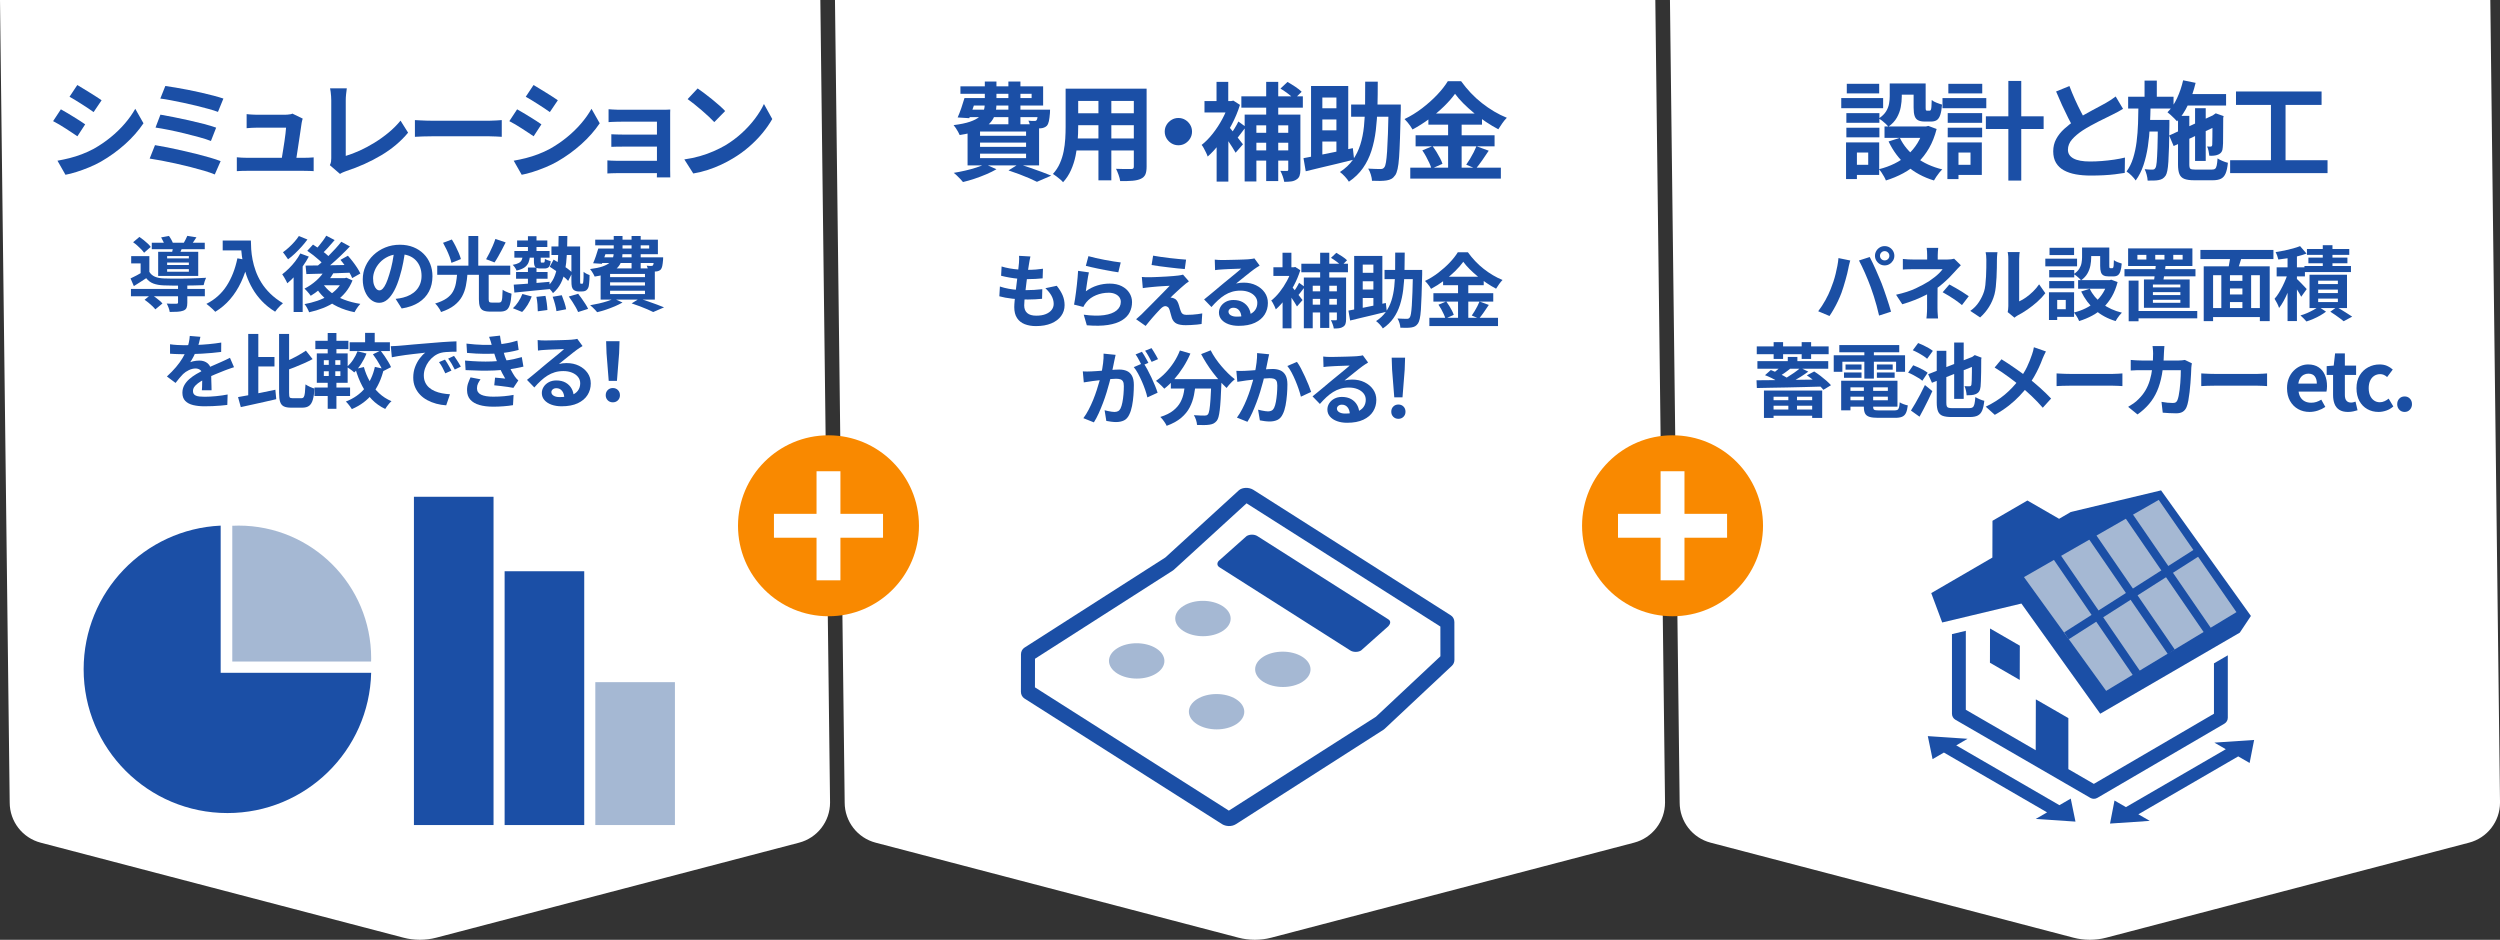
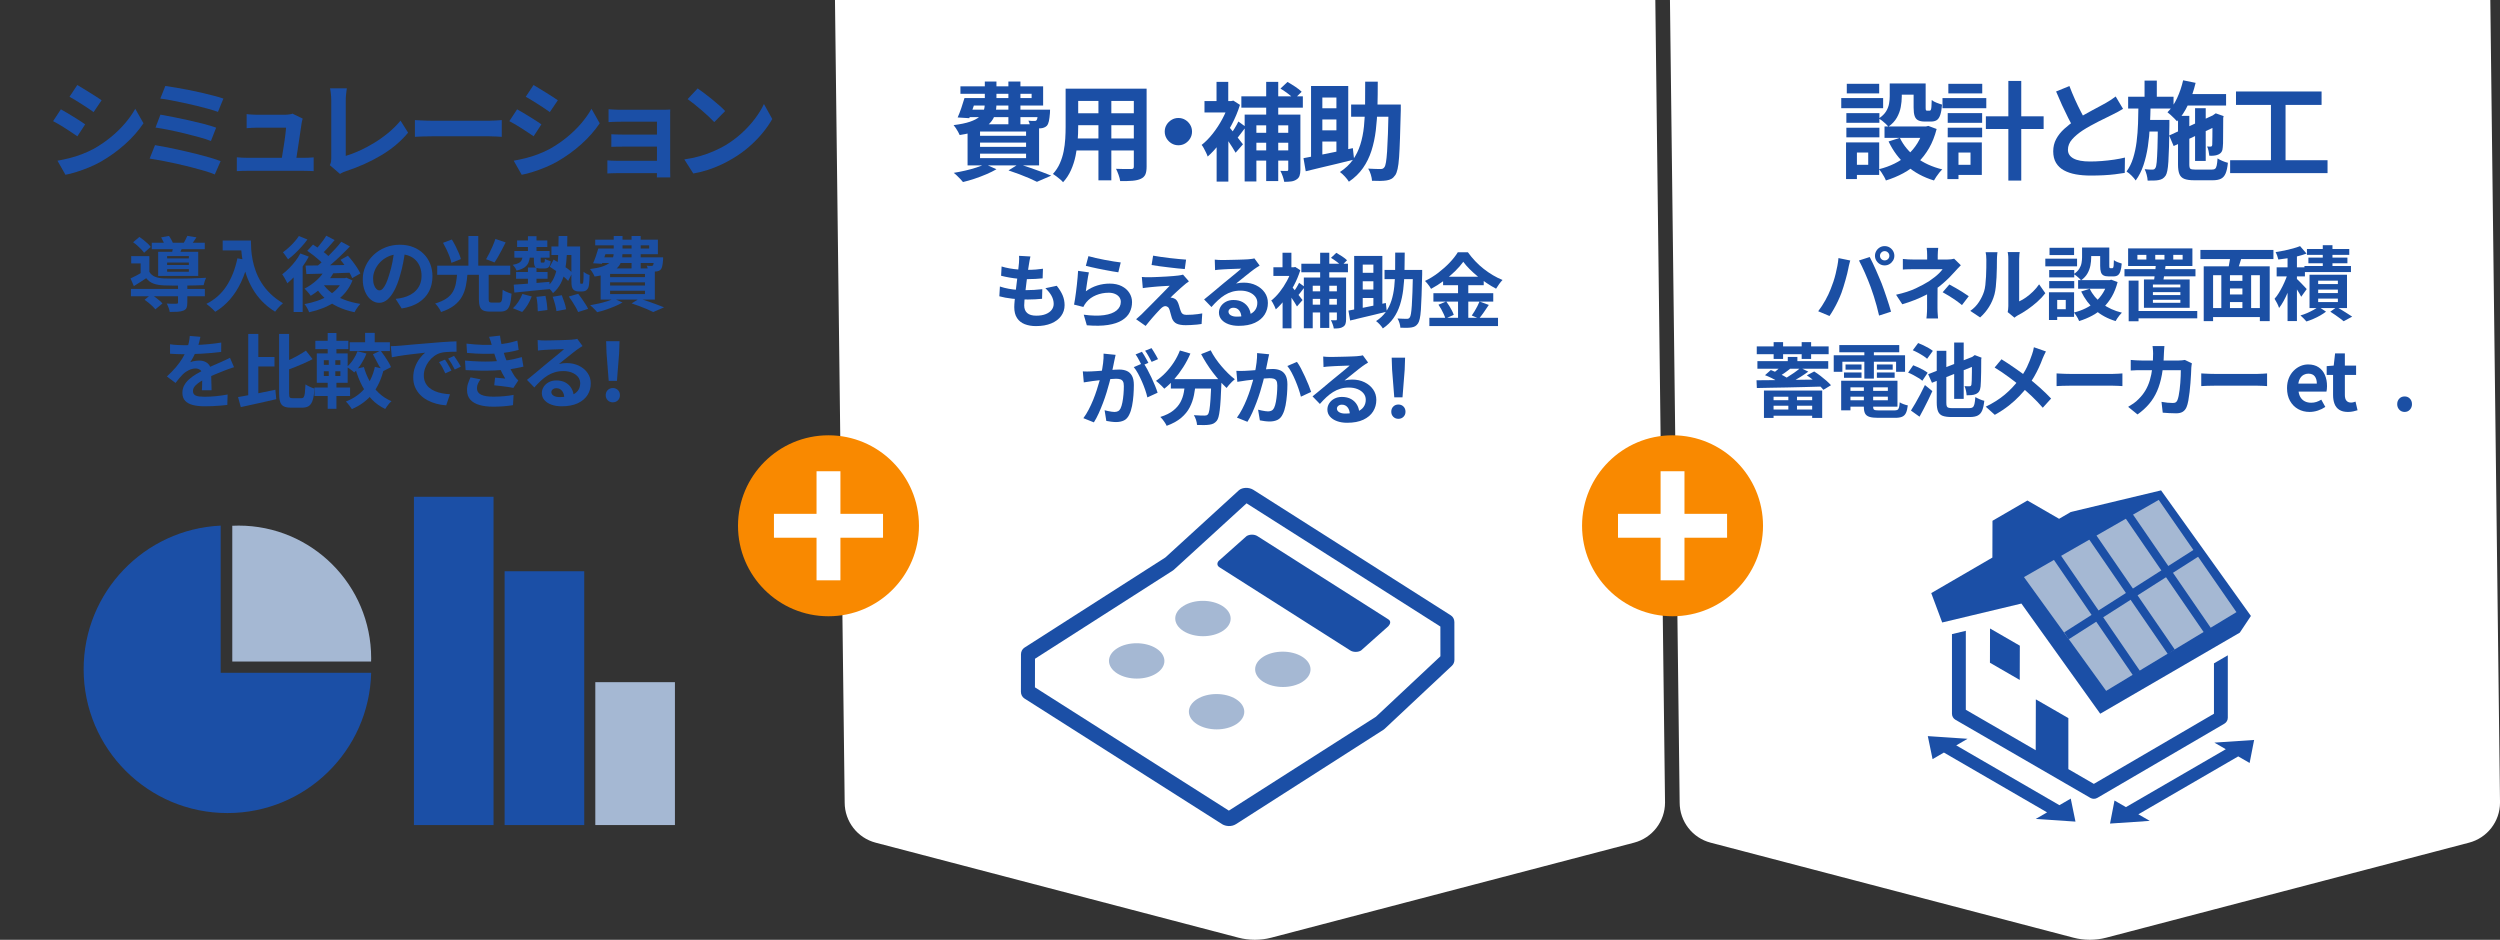
<svg xmlns="http://www.w3.org/2000/svg" id="_レイヤー_2" data-name="レイヤー 2" viewBox="0 0 605.762 227.717">
  <rect x="0" y="0" width="605.762" height="227.717" fill="#333333" stroke="none" />
  <defs>
    <style>
      .cls-1 {
        fill: #1b4fa4;
      }

      .cls-2 {
        fill: #1b4fa6;
      }

      .cls-3 {
        fill: #f98900;
      }

      .cls-4, .cls-5 {
        fill: #fff;
      }

      .cls-4, .cls-6 {
        stroke: #1b4fa6;
        stroke-miterlimit: 10;
        stroke-width: 2px;
      }

      .cls-7 {
        fill: #a5b8d3;
      }

      .cls-6 {
        fill: none;
      }
    </style>
  </defs>
  <g id="_レイヤー_1-2" data-name="レイヤー 1">
-     <path class="cls-5" d="M0,0l2.351,194.466c0,4.568,3.082,8.561,7.501,9.718l87.926,23.024c2.596.68,5.324.68,7.92,0l87.926-23.024c4.419-1.157,7.501-5.15,7.501-9.718L198.773,0H0Z" />
    <path class="cls-5" d="M202.319,0l2.351,194.466c0,4.568,3.082,8.561,7.501,9.718l87.926,23.024c2.596.68,5.324.68,7.92,0l87.926-23.024c4.419-1.157,7.501-5.15,7.501-9.718L401.092,0h-198.773Z" />
    <path class="cls-5" d="M404.639,0l2.351,194.466c0,4.568,3.082,8.561,7.501,9.718l87.926,23.024c2.596.68,5.324.68,7.92,0l87.926-23.024c4.419-1.157,7.501-5.15,7.501-9.718l-2.351-194.466h-198.773Z" />
    <g>
      <path class="cls-2" d="M14.752,26.49c.43.241.917.521,1.459.84.542.318,1.089.649,1.64.994.55.345,1.071.671,1.562.981.491.31.899.585,1.227.826l-1.885,2.892c-.379-.258-.81-.546-1.292-.865-.482-.318-.994-.653-1.536-1.007-.542-.353-1.076-.685-1.601-.994-.525-.31-1.012-.576-1.459-.801l1.885-2.866ZM13.925,38.938c.981-.172,1.966-.383,2.957-.633.99-.249,1.979-.563,2.97-.942.99-.379,1.95-.817,2.879-1.317,1.463-.826,2.828-1.756,4.093-2.789,1.266-1.032,2.402-2.134,3.409-3.305,1.007-1.171,1.855-2.367,2.543-3.59l1.989,3.512c-1.206,1.791-2.69,3.478-4.455,5.062-1.765,1.584-3.706,2.987-5.823,4.209-.878.5-1.838.965-2.879,1.395-1.042.431-2.065.805-3.073,1.123s-1.898.547-2.673.685l-1.937-3.408ZM18.729,20.603c.413.241.886.525,1.42.853s1.08.663,1.64,1.007c.559.345,1.084.676,1.575.994.49.319.908.599,1.252.84l-1.937,2.866c-.345-.259-.766-.551-1.265-.878-.5-.327-1.016-.663-1.549-1.008-.534-.344-1.063-.675-1.588-.994-.525-.318-1.003-.598-1.433-.839l1.885-2.841Z" />
      <path class="cls-2" d="M37.553,35.167c.878.138,1.876.318,2.996.542,1.119.225,2.286.474,3.499.749,1.214.275,2.406.56,3.577.853,1.17.293,2.259.585,3.267.878,1.007.293,1.863.577,2.569.852l-1.42,3.229c-.688-.293-1.541-.59-2.556-.891-1.016-.302-2.118-.603-3.306-.904-1.188-.301-2.384-.585-3.589-.853-1.205-.267-2.354-.503-3.447-.71-1.093-.206-2.053-.37-2.879-.49l1.291-3.254ZM38.87,27.781c.93.155,1.997.354,3.202.595s2.444.503,3.719.787c1.274.284,2.487.577,3.641.878,1.153.302,2.134.599,2.944.891l-1.266,3.229c-.74-.293-1.674-.594-2.802-.904-1.127-.31-2.324-.619-3.589-.93-1.265-.31-2.518-.589-3.757-.839-1.239-.249-2.333-.443-3.279-.581l1.188-3.125ZM40.058,20.835c.671.087,1.485.211,2.44.375.956.163,1.971.349,3.047.555,1.076.207,2.151.436,3.228.685,1.076.25,2.074.495,2.996.736.921.241,1.708.474,2.363.697l-1.317,3.228c-.603-.224-1.352-.461-2.247-.71-.896-.25-1.868-.504-2.918-.762-1.05-.259-2.109-.499-3.176-.724-1.068-.224-2.088-.43-3.06-.619-.973-.189-1.83-.327-2.569-.413l1.213-3.048Z" />
      <path class="cls-2" d="M57.385,38.111c.344.034.744.064,1.201.09.456.026.908.039,1.356.039h13.531c.327,0,.749-.009,1.265-.026.517-.017.938-.043,1.265-.077v3.331c-.172-.018-.409-.03-.71-.039-.301-.009-.611-.017-.93-.025-.319-.009-.598-.013-.839-.013h-13.583c-.448,0-.861.004-1.24.013-.379.009-.818.03-1.317.064v-3.356ZM73.344,28.737c-.069.172-.121.361-.155.568-.035.206-.069.379-.104.516-.052.362-.125.861-.219,1.498-.095.637-.198,1.339-.31,2.104-.112.767-.229,1.537-.349,2.312-.121.774-.229,1.48-.323,2.117-.095.637-.177,1.146-.245,1.523h-3.538c.069-.361.146-.821.232-1.381.086-.56.185-1.171.297-1.834.111-.662.215-1.33.31-2.001.094-.672.176-1.291.246-1.859.068-.568.111-1.024.129-1.369h-6.972c-.413,0-.856.014-1.33.039-.474.026-.891.057-1.252.091v-3.409c.224.035.491.061.801.078.31.017.624.034.942.051.318.018.589.026.813.026h6.611c.189,0,.413-.009.671-.026.258-.017.507-.047.749-.09s.404-.099.491-.168l2.505,1.214Z" />
      <path class="cls-2" d="M79.929,40.022c.155-.326.249-.61.284-.852s.052-.517.052-.826v-13.996c0-.327-.013-.672-.039-1.033s-.061-.71-.104-1.046-.09-.624-.142-.865h4.054c-.069.5-.129.99-.181,1.472-.051.482-.077.973-.077,1.473v13.428c1.05-.311,2.173-.736,3.37-1.278,1.196-.542,2.402-1.188,3.615-1.937,1.214-.749,2.358-1.571,3.435-2.467,1.076-.895,2.027-1.85,2.854-2.866l1.833,2.918c-1.756,2.118-3.93,3.947-6.521,5.487-2.591,1.541-5.41,2.811-8.457,3.81-.172.068-.396.154-.671.258s-.56.249-.852.439l-2.453-2.118Z" />
      <path class="cls-2" d="M100.536,29.099c.31.018.706.039,1.188.064.482.026.985.048,1.511.064.525.018,1.011.026,1.459.026h13.867c.602,0,1.17-.021,1.704-.064.533-.043.972-.073,1.317-.091v4.055c-.293-.018-.732-.043-1.317-.078-.585-.034-1.153-.052-1.704-.052h-13.867c-.74,0-1.498.014-2.272.039-.774.025-1.403.056-1.885.091v-4.055Z" />
      <path class="cls-2" d="M125.3,26.49c.43.241.917.521,1.459.84.542.318,1.089.649,1.64.994.55.345,1.071.671,1.562.981.491.31.899.585,1.227.826l-1.885,2.892c-.379-.258-.81-.546-1.292-.865-.482-.318-.994-.653-1.536-1.007-.542-.353-1.076-.685-1.601-.994-.525-.31-1.012-.576-1.459-.801l1.885-2.866ZM124.474,38.938c.981-.172,1.966-.383,2.957-.633.99-.249,1.979-.563,2.97-.942.99-.379,1.95-.817,2.879-1.317,1.463-.826,2.828-1.756,4.093-2.789,1.266-1.032,2.402-2.134,3.409-3.305,1.007-1.171,1.855-2.367,2.543-3.59l1.989,3.512c-1.206,1.791-2.69,3.478-4.455,5.062-1.765,1.584-3.706,2.987-5.823,4.209-.878.5-1.838.965-2.879,1.395-1.042.431-2.065.805-3.073,1.123s-1.898.547-2.673.685l-1.937-3.408ZM129.277,20.603c.413.241.886.525,1.42.853s1.08.663,1.64,1.007c.559.345,1.084.676,1.575.994.49.319.908.599,1.252.84l-1.937,2.866c-.345-.259-.766-.551-1.265-.878-.5-.327-1.016-.663-1.549-1.008-.534-.344-1.063-.675-1.588-.994-.525-.318-1.003-.598-1.433-.839l1.885-2.841Z" />
      <path class="cls-2" d="M147.172,38.859c.224.018.533.039.93.064.396.026.834.039,1.317.039h11.285v2.995h-11.311c-.361,0-.766.009-1.214.026-.448.017-.783.034-1.007.052v-3.177ZM147.456,26.465c.223.018.525.039.904.064.378.025.774.043,1.188.052.414.009.783.013,1.11.013h9.761c.31,0,.667-.004,1.072-.013.404-.009.71-.021.917-.039-.017.173-.026.436-.026.788v13.905c0,.207.004.495.013.865.008.37.013.667.013.891h-3.253c.017-.224.026-.533.026-.93v-12.575h-8.522c-.327,0-.697.004-1.11.013-.413.009-.813.021-1.201.039-.387.017-.684.034-.891.051v-3.124ZM148.128,32.533c.344.018.778.034,1.304.052.525.018,1.029.025,1.511.025h9.735v2.918h-9.735c-.482,0-.994.005-1.537.013-.542.01-.968.022-1.278.039v-3.047Z" />
      <path class="cls-2" d="M165.817,38.627c1.343-.188,2.608-.456,3.796-.8,1.188-.345,2.29-.74,3.305-1.188,1.016-.447,1.945-.912,2.789-1.395,1.463-.878,2.806-1.876,4.028-2.995,1.222-1.119,2.29-2.285,3.202-3.499.912-1.214,1.635-2.397,2.169-3.551l2.014,3.642c-.654,1.153-1.459,2.307-2.415,3.46-.955,1.153-2.036,2.251-3.241,3.292-1.205,1.042-2.505,1.976-3.899,2.802-.878.534-1.825,1.038-2.841,1.511-1.016.474-2.087.896-3.215,1.266-1.128.37-2.303.658-3.525.865l-2.169-3.409ZM169.044,21.429c.448.311.973.689,1.575,1.137.603.448,1.227.934,1.873,1.459.646.525,1.252,1.037,1.82,1.536.568.5,1.033.947,1.395,1.343l-2.634,2.686c-.328-.361-.758-.791-1.292-1.291-.534-.499-1.11-1.016-1.73-1.549-.62-.534-1.231-1.042-1.833-1.523-.603-.482-1.136-.887-1.601-1.214l2.427-2.583Z" />
    </g>
    <g>
      <path class="cls-2" d="M238.63,19.757h2.814v5.345c0,.913-.112,1.77-.335,2.569-.224.801-.646,1.528-1.266,2.183-.62.654-1.515,1.223-2.686,1.704-1.171.482-2.711.869-4.622,1.162-.086-.224-.215-.486-.388-.788-.172-.301-.353-.598-.542-.891-.189-.292-.371-.533-.542-.723,1.653-.207,2.978-.482,3.977-.826.998-.345,1.756-.74,2.272-1.188.516-.447.865-.942,1.045-1.484.181-.543.271-1.132.271-1.77v-5.293ZM238.682,39.77l2.763,1.239c-.706.413-1.523.817-2.453,1.214-.93.396-1.881.757-2.854,1.084s-1.907.595-2.802.801c-.155-.206-.37-.452-.646-.735-.275-.284-.551-.561-.826-.827-.276-.267-.534-.486-.775-.658.93-.155,1.863-.34,2.802-.555.938-.216,1.821-.456,2.647-.724.826-.267,1.541-.546,2.144-.839ZM233.698,23.759h2.892c-.276.826-.568,1.684-.878,2.569-.31.887-.594,1.657-.853,2.312l-2.814-.181c.292-.654.585-1.407.878-2.26.292-.852.551-1.665.775-2.44ZM234.576,23.759h15.391v-1.032h-17.25v-1.808h20.039v4.647h-18.179v-1.808ZM233.956,26.574h18.593v1.808h-19.135l.542-1.808ZM234.447,30.111h17.328v9.968h-17.328v-9.968ZM237.468,31.867v1.033h11.155v-1.033h-11.155ZM237.468,34.553v1.033h11.155v-1.033h-11.155ZM237.468,37.238v1.085h11.155v-1.085h-11.155ZM244.337,19.757h2.918v10.433h-2.918v-10.433ZM244.363,41.293l2.479-1.55c.93.293,1.881.607,2.854.943.973.335,1.898.667,2.776.994.878.326,1.627.619,2.247.878l-3.46,1.497c-.5-.258-1.119-.547-1.859-.865s-1.541-.641-2.401-.968c-.861-.327-1.739-.637-2.634-.93ZM251.516,26.574h2.918c-.018.379-.026.646-.026.8-.069.844-.155,1.507-.258,1.988-.104.482-.267.853-.491,1.11-.189.19-.417.336-.684.439-.267.104-.539.164-.813.181-.258.018-.603.025-1.033.025s-.904-.008-1.42-.025c-.018-.275-.078-.59-.181-.942-.103-.353-.215-.658-.335-.917.31.035.589.061.839.077.249.018.443.018.581,0,.12,0,.223-.008.31-.025.086-.017.164-.068.232-.155.104-.103.181-.326.232-.671s.095-.869.129-1.575v-.31Z" />
      <path class="cls-2" d="M258.204,21.486h3.047v9.297c0,1.016-.043,2.126-.129,3.331-.086,1.205-.254,2.414-.503,3.628-.25,1.214-.62,2.372-1.111,3.474-.49,1.102-1.132,2.082-1.924,2.943-.155-.206-.387-.438-.697-.697-.31-.258-.625-.508-.943-.749-.319-.241-.59-.431-.813-.567.706-.775,1.266-1.631,1.679-2.57.413-.938.719-1.91.917-2.918.198-1.007.327-2.014.388-3.021.06-1.008.09-1.967.09-2.88v-9.271ZM259.934,33.546h16.036v2.918h-16.036v-2.918ZM259.986,21.486h15.83v2.97h-15.83v-2.97ZM259.986,27.452h15.881v2.892h-15.881v-2.892ZM266.157,22.675h3.125v21.02h-3.125v-21.02ZM274.731,21.486h3.099v18.877c0,.826-.104,1.468-.31,1.924s-.577.805-1.11,1.046c-.517.241-1.179.396-1.988.465-.81.068-1.808.095-2.996.077-.052-.413-.181-.912-.387-1.497-.207-.586-.413-1.076-.62-1.473.499.018.998.03,1.498.039.499.009.942.013,1.33.013h.839c.241,0,.409-.043.504-.129.094-.086.142-.249.142-.49v-18.852Z" />
      <path class="cls-2" d="M285.526,28.588c.62,0,1.175.151,1.666.452s.886.697,1.188,1.188c.301.491.452,1.046.452,1.666,0,.603-.151,1.153-.452,1.652-.302.5-.697.899-1.188,1.201-.491.301-1.046.451-1.666.451-.603,0-1.154-.15-1.653-.451-.5-.302-.9-.701-1.201-1.201-.301-.499-.452-1.05-.452-1.652,0-.62.151-1.175.452-1.666.301-.49.701-.887,1.201-1.188.499-.301,1.05-.452,1.653-.452Z" />
      <path class="cls-2" d="M297.765,24.483h.568l.517-.104,1.601,1.033c-.517,1.652-1.192,3.267-2.027,4.842s-1.756,3.025-2.763,4.351c-1.007,1.326-2.019,2.437-3.034,3.331-.086-.274-.219-.598-.4-.968-.181-.37-.366-.731-.555-1.085-.19-.353-.362-.606-.517-.762.93-.723,1.829-1.635,2.698-2.737.869-1.102,1.644-2.285,2.324-3.551.68-1.265,1.209-2.526,1.588-3.783v-.567ZM291.852,24.483h6.895v2.763h-6.895v-2.763ZM294.77,19.834h2.84v6.094h-2.84v-6.094ZM294.796,33.365l2.84-3.383v14.021h-2.84v-10.639ZM297.3,30.215c.189.172.465.478.826.917.361.438.753.921,1.175,1.445.422.525.801,1.008,1.136,1.446.336.439.581.754.736.942l-1.782,2.04c-.207-.378-.469-.817-.788-1.316s-.654-1.012-1.007-1.537c-.353-.524-.697-1.023-1.033-1.497-.335-.474-.616-.865-.839-1.175l1.575-1.266ZM300.063,29.441l1.808,1.316c-.413.534-.826,1.081-1.239,1.64-.413.56-.792,1.029-1.136,1.408l-1.42-1.085c.327-.447.685-.985,1.072-1.614.387-.628.693-1.184.917-1.665ZM300.786,23.346h14.9v2.737h-14.9v-2.737ZM301.587,27.762h11.414v2.608h-8.573v13.608h-2.84v-16.217ZM303.162,32.178h9.968v2.401h-9.968v-2.401ZM303.162,36.439h9.916v2.479h-9.916v-2.479ZM306.803,19.834h2.918v24.041h-2.918v-24.041ZM312.149,27.762h2.944v13.351c0,.603-.069,1.098-.207,1.484-.138.388-.396.693-.775.917-.361.241-.788.392-1.278.452-.49.06-1.046.09-1.666.09-.052-.379-.172-.83-.361-1.355-.19-.525-.379-.96-.568-1.304.327.017.641.025.943.025h.658c.121,0,.202-.025.246-.077.042-.052.064-.146.064-.284v-13.299ZM310.263,21.461l1.705-1.602c.585.327,1.209.711,1.872,1.149.663.439,1.184.849,1.562,1.227l-1.808,1.782c-.344-.379-.835-.81-1.472-1.291-.637-.482-1.257-.904-1.859-1.266Z" />
      <path class="cls-2" d="M315.841,38.323c.999-.189,2.147-.409,3.447-.658,1.3-.25,2.686-.529,4.158-.84,1.472-.31,2.922-.619,4.351-.93l.31,2.764c-1.36.345-2.737.684-4.132,1.02s-2.737.654-4.028.956c-1.291.301-2.479.59-3.563.864l-.542-3.176ZM317.674,20.841h9.012v16.862h-2.866v-14.073h-3.409v15.7h-2.737v-18.489ZM319.095,26.238h6.171v2.711h-6.171v-2.711ZM319.095,31.583h6.171v2.712h-6.171v-2.712ZM330.793,19.782h3.047c0,2.152-.025,4.218-.077,6.197-.052,1.98-.185,3.853-.4,5.617s-.568,3.413-1.059,4.944c-.491,1.533-1.175,2.928-2.053,4.184-.878,1.257-2.014,2.358-3.409,3.306-.224-.379-.546-.797-.968-1.253s-.822-.822-1.201-1.097c1.291-.844,2.328-1.816,3.112-2.918.783-1.102,1.39-2.333,1.82-3.693.43-1.359.727-2.836.891-4.429.163-1.592.254-3.296.271-5.112s.026-3.731.026-5.746ZM327.384,25.334h10.329v2.944h-10.329v-2.944ZM336.474,25.334h2.944v1.395c-.069,2.669-.134,4.929-.194,6.778-.061,1.852-.133,3.383-.219,4.597-.086,1.214-.207,2.156-.362,2.828-.155.671-.335,1.162-.542,1.472-.293.43-.607.74-.943.93-.335.189-.736.318-1.201.388-.431.068-.96.106-1.588.116-.629.008-1.27-.005-1.924-.039-.018-.413-.112-.908-.284-1.485-.172-.576-.387-1.062-.646-1.459.637.035,1.222.061,1.756.078.533.017.938.025,1.214.025.223,0,.409-.029.555-.09.146-.061.279-.177.4-.349.155-.189.284-.59.388-1.201.103-.61.193-1.48.271-2.608.078-1.127.146-2.573.207-4.338.06-1.765.116-3.895.168-6.392v-.646Z" />
-       <path class="cls-2" d="M352.562,22.727c-.706.98-1.597,1.997-2.672,3.047-1.076,1.05-2.264,2.058-3.564,3.021s-2.656,1.824-4.067,2.582c-.138-.259-.314-.542-.529-.853-.216-.31-.448-.61-.697-.903-.25-.293-.487-.551-.71-.774,1.48-.706,2.901-1.58,4.261-2.621,1.359-1.042,2.578-2.131,3.654-3.267,1.076-1.137,1.932-2.229,2.569-3.28h3.228c.706.981,1.48,1.92,2.324,2.815.843.895,1.747,1.722,2.711,2.479.964.758,1.954,1.438,2.97,2.04s2.04,1.11,3.073,1.523c-.396.396-.767.844-1.11,1.343-.345.5-.663.981-.956,1.446-.981-.517-1.976-1.11-2.983-1.782-1.007-.671-1.975-1.39-2.905-2.156-.93-.766-1.791-1.545-2.583-2.337-.792-.791-1.463-1.566-2.014-2.323ZM341.716,40.621h21.95v2.66h-21.95v-2.66ZM343.007,32.772h19.135v2.686h-19.135v-2.686ZM344.634,36.439l2.479-1.033c.327.431.65.903.969,1.42.318.517.606,1.024.865,1.523.258.5.448.947.568,1.343l-2.66,1.188c-.104-.396-.276-.856-.517-1.382-.241-.524-.508-1.054-.801-1.588-.293-.533-.594-1.024-.904-1.472ZM346.106,27.503h12.989v2.712h-12.989v-2.712ZM350.883,28.588h3.279v13.376h-3.279v-13.376ZM357.752,35.431l2.97,1.085c-.517.792-1.05,1.58-1.601,2.363-.551.783-1.059,1.45-1.523,2.001l-2.324-.981c.292-.413.594-.874.904-1.382.31-.507.603-1.032.878-1.575.275-.542.508-1.046.697-1.511Z" />
    </g>
    <g>
      <path class="cls-1" d="M242.28,69.423c.704.235,1.418.418,2.143.548.724.131,1.441.219,2.153.265.711.046,1.393.068,2.045.068.6,0,1.25-.02,1.947-.059.698-.039,1.36-.098,1.987-.176l-.059,2.329c-.548.052-1.109.095-1.684.127s-1.167.049-1.781.049c-1.305,0-2.558-.068-3.758-.205-1.201-.138-2.244-.33-3.131-.578l.137-2.368ZM242.691,64.569c.587.183,1.227.336,1.918.46s1.402.216,2.133.274c.73.059,1.422.088,2.075.088.77,0,1.487-.026,2.153-.078.666-.053,1.246-.118,1.742-.196l-.078,2.329c-.587.053-1.174.098-1.761.137-.587.04-1.292.06-2.114.06-.666,0-1.357-.036-2.075-.108-.718-.071-1.429-.169-2.133-.293s-1.364-.265-1.977-.421l.117-2.251ZM249.678,62.143c-.079.353-.144.665-.196.939-.052.274-.098.542-.137.803-.052.273-.114.669-.186,1.184-.072.516-.15,1.096-.235,1.742-.085.646-.169,1.317-.254,2.016s-.166,1.38-.245,2.045c-.078.666-.14,1.272-.186,1.82-.046.548-.069.985-.069,1.312,0,.81.245,1.426.734,1.85s1.217.636,2.183.636c.913,0,1.683-.127,2.309-.382.626-.254,1.103-.597,1.429-1.027s.489-.913.489-1.448c0-.665-.173-1.314-.519-1.947s-.845-1.249-1.497-1.85l2.76-.587c.652.822,1.131,1.602,1.438,2.339.306.737.46,1.523.46,2.358,0,.979-.281,1.853-.842,2.622-.561.771-1.36,1.37-2.397,1.801s-2.274.646-3.709.646c-1.018,0-1.925-.157-2.72-.47-.796-.313-1.416-.81-1.859-1.488-.444-.678-.666-1.559-.666-2.642,0-.404.033-.942.098-1.615.065-.672.146-1.415.245-2.23.098-.815.199-1.645.303-2.486.104-.841.199-1.641.284-2.397.085-.756.153-1.409.206-1.957.026-.456.042-.805.049-1.047.006-.241-.003-.473-.029-.694l2.76.156Z" />
      <path class="cls-1" d="M263.848,65.998c-.065.262-.134.597-.206,1.008s-.14.839-.206,1.282-.127.868-.186,1.272c-.059.404-.108.743-.147,1.018.887-.64,1.817-1.109,2.789-1.409.972-.3,1.967-.45,2.984-.45,1.148,0,2.126.209,2.936.626.809.418,1.425.966,1.849,1.645.424.678.636,1.415.636,2.211,0,.888-.189,1.71-.567,2.466-.379.757-.999,1.403-1.859,1.938-.861.534-1.99.913-3.386,1.135-1.396.222-3.112.248-5.147.078l-.744-2.563c1.957.261,3.601.297,4.932.107,1.331-.189,2.338-.567,3.023-1.135.685-.568,1.028-1.263,1.028-2.085,0-.431-.125-.812-.372-1.145-.248-.333-.594-.594-1.037-.783-.444-.188-.946-.284-1.507-.284-1.096,0-2.124.199-3.083.598-.959.397-1.745.969-2.358,1.712-.169.209-.31.401-.42.578-.111.176-.212.361-.304.558l-2.25-.567c.078-.379.157-.825.235-1.341s.157-1.07.235-1.664.15-1.19.215-1.791c.065-.6.124-1.193.176-1.78.052-.588.091-1.122.118-1.605l2.623.372ZM263.731,62.065c.47.144,1.057.293,1.761.45.705.156,1.441.31,2.211.46.77.149,1.498.277,2.182.382.685.104,1.243.183,1.674.234l-.587,2.388c-.392-.052-.864-.127-1.419-.225-.555-.099-1.142-.206-1.761-.323-.62-.117-1.23-.238-1.83-.362s-1.148-.244-1.644-.362c-.496-.117-.9-.215-1.213-.293l.626-2.349Z" />
      <path class="cls-1" d="M288.077,68.171c-.261.183-.496.355-.705.519s-.398.322-.567.479c-.235.183-.506.418-.812.704-.307.287-.623.577-.949.871s-.616.564-.871.812-.44.438-.558.567c.079-.013.196-.007.353.02s.287.065.392.117c.287.092.521.245.705.46.182.216.339.506.47.871.065.17.127.362.186.577.059.216.121.428.186.637.065.209.13.397.196.567.091.3.248.528.47.685.222.157.521.235.9.235.509,0,.991-.017,1.448-.049.457-.033.887-.075,1.292-.128.404-.052.77-.11,1.096-.176l-.157,2.563c-.261.053-.629.102-1.105.147-.477.045-.966.081-1.468.107s-.923.039-1.262.039c-.927,0-1.654-.121-2.182-.362s-.917-.682-1.165-1.32c-.052-.196-.118-.418-.196-.666s-.147-.492-.206-.733c-.059-.242-.114-.44-.166-.598-.105-.352-.255-.597-.45-.733-.196-.138-.392-.206-.587-.206-.209,0-.417.068-.626.206-.209.137-.431.329-.666.577-.131.131-.291.3-.479.509-.189.209-.405.443-.646.705-.242.261-.489.541-.744.841-.254.301-.519.613-.792.939-.274.326-.548.666-.822,1.018l-2.31-1.624c.169-.156.372-.336.607-.538s.482-.428.744-.676c.169-.169.411-.414.724-.733s.675-.682,1.086-1.086c.411-.404.841-.839,1.292-1.302s.903-.923,1.36-1.38c.457-.457.884-.891,1.282-1.302s.747-.772,1.047-1.086c-.274.013-.581.029-.92.049-.339.02-.692.039-1.057.059s-.724.046-1.076.078c-.353.033-.679.062-.979.089-.3.025-.568.052-.803.078-.339.026-.652.062-.939.107s-.535.082-.744.107l-.235-2.701c.222.014.502.03.842.05.339.02.685.022,1.037.01.183,0,.486-.007.91-.02.424-.014.917-.033,1.478-.06.561-.025,1.132-.055,1.712-.088.581-.032,1.128-.071,1.644-.117s.93-.088,1.243-.127c.182-.026.388-.059.616-.098.228-.04.395-.079.499-.118l1.429,1.625ZM279.407,61.947c.548.104,1.174.205,1.879.303s1.432.192,2.182.284c.75.091,1.468.166,2.153.225s1.275.108,1.771.147l-.313,2.289c-.509-.039-1.106-.094-1.791-.166-.685-.071-1.396-.153-2.133-.244-.737-.092-1.465-.183-2.183-.274-.718-.091-1.363-.189-1.938-.294l.372-2.27Z" />
      <path class="cls-1" d="M294.34,62.906c.274.039.568.065.881.078s.613.02.9.02c.208,0,.521-.003.939-.01.417-.007.89-.017,1.419-.029.528-.013,1.053-.026,1.575-.039.522-.014.995-.029,1.419-.049.424-.021.753-.036.988-.05.404-.039.724-.074.959-.107.235-.032.411-.068.529-.107l1.272,1.742c-.222.144-.45.287-.685.431s-.463.3-.685.47c-.261.183-.574.42-.939.714s-.753.604-1.165.93c-.411.326-.809.646-1.194.959s-.734.594-1.047.842c.326-.078.639-.134.939-.167.3-.032.606-.049.92-.049,1.109,0,2.104.216,2.984.646.881.431,1.579,1.015,2.094,1.751.515.737.773,1.583.773,2.535,0,1.03-.261,1.964-.783,2.799s-1.308,1.5-2.358,1.996c-1.05.495-2.365.743-3.943.743-.9,0-1.713-.13-2.437-.391-.724-.262-1.295-.634-1.712-1.116s-.626-1.05-.626-1.702c0-.535.147-1.034.44-1.498.294-.463.705-.838,1.233-1.125.529-.287,1.139-.431,1.83-.431.9,0,1.66.18,2.28.538.62.359,1.096.839,1.429,1.438.333.601.505,1.26.519,1.978l-2.29.312c-.013-.717-.192-1.295-.538-1.731-.346-.438-.806-.656-1.38-.656-.365,0-.659.095-.88.284-.222.189-.333.407-.333.655,0,.365.183.659.548.881s.842.333,1.429.333c1.109,0,2.036-.134,2.779-.401s1.302-.652,1.673-1.155c.372-.502.558-1.099.558-1.79,0-.588-.18-1.103-.539-1.547-.359-.443-.845-.789-1.458-1.037-.613-.247-1.305-.372-2.075-.372-.757,0-1.448.095-2.074.284-.626.189-1.217.457-1.771.803s-1.096.763-1.625,1.252c-.528.489-1.054,1.034-1.575,1.635l-1.781-1.84c.353-.287.75-.609,1.194-.969.443-.358.897-.734,1.36-1.125.463-.392.9-.761,1.312-1.106.411-.346.76-.636,1.047-.871.274-.222.594-.482.959-.782.365-.301.744-.61,1.135-.93.391-.32.763-.627,1.115-.92.353-.294.646-.545.881-.754-.196,0-.45.007-.763.02-.313.014-.656.026-1.027.039-.372.014-.744.026-1.116.039-.372.014-.718.029-1.037.05-.32.02-.584.035-.793.049-.261.013-.535.032-.822.059-.287.026-.548.059-.783.098l-.078-2.544Z" />
      <path class="cls-1" d="M313.031,64.766h.43l.392-.079,1.213.783c-.391,1.253-.904,2.476-1.536,3.67-.633,1.193-1.331,2.293-2.094,3.298s-1.53,1.846-2.3,2.524c-.065-.209-.167-.453-.303-.734-.137-.28-.277-.554-.421-.821s-.274-.46-.392-.578c.705-.548,1.386-1.239,2.045-2.074.659-.835,1.246-1.732,1.762-2.691.515-.959.917-1.914,1.204-2.867v-.43ZM308.549,64.766h5.226v2.094h-5.226v-2.094ZM310.76,61.242h2.153v4.619h-2.153v-4.619ZM310.78,71.498l2.153-2.564v10.628h-2.153v-8.063ZM312.678,69.11c.144.13.353.361.626.694s.57.698.89,1.096c.32.398.607.764.861,1.097.254.332.44.57.558.714l-1.35,1.546c-.157-.286-.356-.619-.597-.998-.242-.378-.496-.766-.763-1.164-.268-.397-.528-.776-.783-1.135-.254-.359-.467-.656-.636-.891l1.194-.959ZM314.773,68.523l1.37.999c-.313.404-.626.818-.939,1.242-.313.424-.601.78-.861,1.066l-1.076-.821c.248-.34.519-.747.812-1.224.293-.476.525-.896.695-1.263ZM315.32,63.904h11.293v2.074h-11.293v-2.074ZM315.927,67.251h8.65v1.977h-6.498v10.314h-2.153v-12.291ZM317.121,70.598h7.555v1.82h-7.555v-1.82ZM317.121,73.827h7.515v1.879h-7.515v-1.879ZM319.88,61.242h2.212v18.221h-2.212v-18.221ZM323.932,67.251h2.231v10.118c0,.457-.052.832-.157,1.125-.104.294-.3.525-.587.695-.274.183-.597.297-.969.343-.372.045-.793.068-1.263.068-.039-.287-.13-.63-.274-1.027-.144-.398-.287-.728-.431-.988.248.013.486.02.714.02h.5c.091,0,.153-.02.186-.06.033-.039.049-.11.049-.215v-10.079ZM322.503,62.476l1.292-1.214c.443.248.917.538,1.419.871.502.333.897.643,1.184.93l-1.37,1.351c-.261-.287-.633-.613-1.116-.979-.482-.365-.952-.686-1.409-.959Z" />
      <path class="cls-1" d="M326.731,75.256c.756-.144,1.627-.311,2.613-.499.985-.189,2.036-.401,3.151-.637,1.116-.234,2.215-.47,3.298-.704l.235,2.094c-1.031.262-2.075.519-3.131.773-1.057.254-2.075.496-3.053.724-.979.229-1.879.447-2.701.656l-.411-2.407ZM328.121,62.006h6.831v12.78h-2.173v-10.667h-2.583v11.899h-2.075v-14.013ZM329.197,66.096h4.678v2.056h-4.678v-2.056ZM329.197,70.148h4.678v2.055h-4.678v-2.055ZM338.063,61.203h2.309c0,1.631-.02,3.197-.059,4.697s-.14,2.919-.303,4.257c-.164,1.338-.431,2.587-.802,3.748-.372,1.161-.891,2.218-1.556,3.17-.666.953-1.526,1.788-2.583,2.506-.169-.287-.415-.604-.734-.949-.32-.346-.623-.623-.91-.832.979-.64,1.765-1.377,2.358-2.212s1.054-1.768,1.38-2.799c.326-1.03.551-2.149.675-3.356.124-1.206.192-2.498.206-3.875.013-1.376.02-2.828.02-4.354ZM335.48,65.411h7.829v2.231h-7.829v-2.231ZM342.369,65.411h2.231v1.057c-.052,2.022-.101,3.735-.146,5.138-.046,1.402-.102,2.563-.167,3.483-.065.92-.157,1.635-.274,2.144-.118.509-.254.881-.411,1.115-.222.326-.46.561-.714.705-.254.143-.558.241-.91.293-.326.052-.728.082-1.204.088-.477.007-.962-.003-1.458-.029-.013-.312-.085-.688-.215-1.125-.13-.438-.293-.806-.489-1.105.482.026.926.046,1.331.059.404.013.711.02.919.02.169,0,.31-.022.421-.068s.212-.134.304-.265c.117-.144.215-.446.293-.91.078-.463.146-1.122.206-1.977.059-.854.11-1.95.156-3.288.046-1.337.088-2.952.127-4.844v-.489Z" />
      <path class="cls-1" d="M354.562,63.435c-.535.743-1.21,1.514-2.026,2.31s-1.716,1.559-2.701,2.289c-.985.731-2.013,1.384-3.083,1.958-.104-.196-.238-.411-.401-.646-.163-.234-.339-.463-.528-.685-.189-.222-.369-.418-.538-.588,1.122-.534,2.198-1.196,3.229-1.986,1.031-.789,1.954-1.614,2.77-2.476s1.464-1.689,1.947-2.485h2.447c.535.743,1.122,1.455,1.761,2.133.639.679,1.324,1.306,2.055,1.879.73.574,1.48,1.09,2.25,1.547.77.456,1.546.841,2.329,1.154-.3.3-.581.64-.842,1.018-.261.379-.502.744-.724,1.096-.744-.391-1.497-.841-2.26-1.35s-1.497-1.054-2.202-1.635c-.705-.58-1.357-1.171-1.958-1.771-.6-.6-1.109-1.187-1.526-1.761ZM346.341,76.997h16.636v2.017h-16.636v-2.017ZM347.32,71.048h14.502v2.035h-14.502v-2.035ZM348.553,73.827l1.878-.783c.248.326.493.685.734,1.076.241.392.46.776.655,1.155.196.378.339.718.431,1.018l-2.016.9c-.079-.301-.209-.649-.392-1.048-.183-.397-.385-.799-.607-1.203-.222-.404-.45-.776-.685-1.115ZM349.669,67.055h9.845v2.056h-9.845v-2.056ZM353.29,67.877h2.485v10.138h-2.485v-10.138ZM358.495,73.064l2.251.822c-.392.6-.796,1.197-1.213,1.79-.418.595-.803,1.1-1.155,1.518l-1.761-.744c.222-.313.45-.662.685-1.047s.457-.783.666-1.194c.208-.41.385-.792.528-1.145Z" />
      <path class="cls-1" d="M262.37,89.992c.353.026.701.036,1.047.029.346-.006.695-.016,1.047-.029.326-.013.717-.035,1.174-.068.457-.032.942-.068,1.458-.107.515-.039,1.034-.081,1.556-.127s1.005-.082,1.449-.108c.443-.025.809-.039,1.096-.039.705,0,1.318.114,1.84.343.521.229.936.616,1.243,1.164.307.549.46,1.292.46,2.231,0,.771-.033,1.604-.098,2.505-.065.9-.18,1.762-.343,2.584s-.388,1.52-.675,2.094c-.313.679-.74,1.148-1.282,1.409s-1.184.392-1.928.392c-.365,0-.763-.029-1.194-.088s-.815-.121-1.155-.187l-.411-2.583c.248.065.525.131.832.195.306.065.6.118.881.157.28.039.505.059.675.059.326,0,.613-.062.861-.187.248-.123.45-.342.607-.655.182-.378.333-.867.45-1.468.118-.6.206-1.249.265-1.947.059-.698.088-1.367.088-2.006,0-.522-.075-.907-.225-1.155-.15-.247-.365-.414-.646-.499s-.623-.127-1.027-.127c-.3,0-.705.022-1.213.068s-1.054.098-1.634.156c-.581.06-1.119.121-1.615.187-.496.065-.881.11-1.155.137-.287.053-.649.107-1.086.166-.438.06-.806.115-1.106.167l-.235-2.662ZM270.317,85.981c-.053.248-.111.519-.176.812-.065.294-.125.565-.176.812-.052.287-.117.61-.196.969-.078.359-.153.718-.225,1.076-.072.359-.146.708-.225,1.048-.13.561-.293,1.213-.489,1.957-.196.743-.424,1.543-.685,2.397-.261.854-.555,1.712-.88,2.573-.327.861-.672,1.7-1.038,2.516s-.757,1.549-1.174,2.201l-2.544-1.018c.457-.613.884-1.302,1.282-2.064.398-.764.76-1.547,1.086-2.349.326-.803.616-1.599.871-2.388.254-.79.476-1.523.666-2.202.189-.678.336-1.259.44-1.742.183-.887.326-1.741.431-2.563.104-.822.143-1.598.117-2.329l2.917.294ZM277.049,87.957c.313.431.636.956.969,1.575.333.62.662,1.275.988,1.967.326.692.62,1.357.881,1.997.261.639.463,1.193.606,1.663l-2.485,1.135c-.118-.548-.291-1.154-.519-1.819-.229-.666-.493-1.341-.793-2.026-.3-.685-.616-1.334-.949-1.947-.333-.613-.675-1.128-1.027-1.546l2.329-.998ZM276.696,85.236c.169.235.349.516.539.842.189.326.375.652.558.979.183.326.339.613.47.861l-1.585.685c-.13-.273-.281-.574-.45-.9-.169-.325-.346-.652-.528-.979s-.365-.606-.548-.841l1.546-.646ZM279.026,84.356c.169.248.353.535.548.861.196.326.388.652.578.979.189.326.336.601.44.822l-1.546.665c-.208-.404-.457-.864-.744-1.38-.287-.515-.567-.955-.841-1.32l1.565-.627Z" />
      <path class="cls-1" d="M285.895,84.924l2.544.743c-.483,1.135-1.06,2.231-1.732,3.288-.672,1.057-1.396,2.029-2.172,2.916-.777.888-1.583,1.657-2.417,2.31-.144-.169-.339-.375-.587-.616-.248-.241-.499-.479-.753-.715-.254-.234-.479-.424-.675-.567.809-.548,1.582-1.204,2.319-1.967.737-.764,1.406-1.605,2.006-2.524.6-.92,1.089-1.876,1.468-2.867ZM287.187,92.537h2.564c-.092,1.096-.242,2.166-.45,3.209-.209,1.044-.552,2.029-1.028,2.956-.476.926-1.161,1.771-2.055,2.534-.894.763-2.072,1.412-3.533,1.947-.091-.222-.222-.463-.392-.725-.169-.261-.352-.519-.548-.772-.196-.255-.392-.473-.587-.656,1.318-.417,2.362-.936,3.132-1.556.77-.619,1.35-1.298,1.742-2.035s.662-1.523.812-2.358.264-1.684.343-2.544ZM283.703,91.871h10.588v2.271h-10.588v-2.271ZM293.508,91.871h2.466v.616c0,.164-.007.297-.02.401-.052,1.475-.111,2.743-.176,3.807-.065,1.063-.141,1.947-.225,2.652-.085.704-.186,1.266-.303,1.683-.118.418-.261.731-.431.939-.261.313-.532.535-.812.666-.28.13-.61.222-.988.273-.326.053-.757.082-1.292.089-.535.006-1.096-.004-1.683-.029-.013-.353-.091-.754-.235-1.204-.144-.45-.32-.838-.528-1.164.548.039,1.057.065,1.526.078s.822.02,1.057.02c.183,0,.333-.017.45-.049.118-.033.235-.108.353-.226.156-.169.284-.545.381-1.125.098-.581.186-1.441.265-2.584.078-1.142.143-2.619.195-4.433v-.411ZM293.352,84.884c.313.627.691,1.267,1.135,1.918.444.653.93,1.289,1.458,1.908.528.62,1.069,1.204,1.624,1.752s1.099,1.024,1.634,1.429c-.208.157-.44.362-.695.616-.254.255-.496.513-.724.773-.228.262-.42.503-.577.725-.548-.509-1.103-1.08-1.664-1.713s-1.112-1.305-1.654-2.016-1.054-1.448-1.536-2.212c-.483-.763-.92-1.517-1.312-2.261l2.31-.92Z" />
      <path class="cls-1" d="M299.576,89.856c.352.026.698.036,1.037.029s.691-.017,1.057-.029c.313-.013.702-.036,1.165-.068.463-.032.953-.068,1.468-.107.515-.04,1.034-.082,1.556-.128.522-.045,1.004-.081,1.448-.107.443-.026.809-.039,1.096-.039.691,0,1.301.114,1.83.343.528.229.946.616,1.252,1.164.306.548.46,1.292.46,2.231,0,.77-.036,1.604-.108,2.505s-.186,1.762-.342,2.584c-.157.821-.379,1.52-.666,2.094-.313.679-.741,1.147-1.282,1.409-.542.261-1.184.392-1.928.392-.378,0-.78-.029-1.204-.088-.424-.06-.806-.121-1.145-.187l-.431-2.583c.261.065.544.13.851.195s.6.117.881.156c.28.04.505.06.675.06.326,0,.613-.062.861-.187.248-.124.45-.343.606-.655.183-.379.33-.868.44-1.468.111-.601.196-1.249.254-1.947s.088-1.367.088-2.007c0-.521-.072-.906-.215-1.154-.144-.248-.356-.414-.636-.499-.281-.085-.63-.127-1.047-.127-.287,0-.688.022-1.204.068s-1.06.098-1.634.156-1.112.121-1.614.187c-.502.065-.891.11-1.165.137-.274.052-.63.107-1.067.166s-.806.114-1.105.166l-.235-2.661ZM307.522,85.843c-.065.248-.127.52-.186.812-.059.294-.114.564-.166.812-.052.287-.118.61-.196.969-.079.359-.154.718-.225,1.076-.072.359-.147.708-.225,1.047-.131.562-.293,1.214-.489,1.957-.196.744-.424,1.544-.685,2.398-.261.854-.555,1.712-.881,2.573s-.672,1.699-1.037,2.515c-.366.815-.757,1.55-1.174,2.202l-2.544-1.018c.457-.613.884-1.302,1.282-2.065.397-.763.76-1.549,1.086-2.358.326-.809.617-1.604.871-2.388.254-.782.473-1.513.656-2.191.182-.679.326-1.259.43-1.742.183-.887.326-1.742.431-2.563.104-.822.15-1.599.137-2.329l2.916.293ZM314.254,87.683c.313.418.636.943.969,1.576.333.633.659,1.301.979,2.006.319.704.613,1.383.88,2.035s.473,1.207.617,1.664l-2.486,1.154c-.13-.548-.31-1.157-.538-1.83-.229-.672-.489-1.356-.783-2.055s-.607-1.36-.939-1.986c-.333-.627-.675-1.148-1.027-1.566l2.329-.998Z" />
      <path class="cls-1" d="M320.615,86.392c.274.039.568.065.881.078s.613.02.9.02c.208,0,.521-.003.939-.01.417-.007.89-.017,1.419-.029.528-.013,1.053-.026,1.575-.039.522-.014.995-.029,1.419-.049.424-.021.753-.036.988-.05.404-.039.724-.074.959-.107.235-.032.411-.068.529-.107l1.272,1.742c-.222.144-.45.287-.685.431s-.463.3-.685.47c-.261.183-.574.42-.939.714s-.753.604-1.165.93c-.411.326-.809.646-1.194.959s-.734.594-1.047.842c.326-.078.639-.134.939-.167.3-.032.606-.049.92-.049,1.109,0,2.104.216,2.984.646.881.431,1.579,1.015,2.094,1.751.515.737.773,1.583.773,2.535,0,1.03-.261,1.964-.783,2.799s-1.308,1.5-2.358,1.996c-1.05.495-2.365.743-3.943.743-.9,0-1.713-.13-2.437-.391-.724-.262-1.295-.634-1.712-1.116s-.626-1.05-.626-1.702c0-.535.147-1.034.44-1.498.294-.463.705-.838,1.233-1.125.529-.287,1.139-.431,1.83-.431.9,0,1.66.18,2.28.538.62.359,1.096.839,1.429,1.438.333.601.505,1.26.519,1.978l-2.29.312c-.013-.717-.192-1.295-.538-1.731-.346-.438-.806-.656-1.38-.656-.365,0-.659.095-.88.284-.222.189-.333.407-.333.655,0,.365.183.659.548.881s.842.333,1.429.333c1.109,0,2.036-.134,2.779-.401s1.302-.652,1.673-1.155c.372-.502.558-1.099.558-1.79,0-.588-.18-1.103-.539-1.547-.359-.443-.845-.789-1.458-1.037-.613-.247-1.305-.372-2.075-.372-.757,0-1.448.095-2.074.284-.626.189-1.217.457-1.771.803s-1.096.763-1.625,1.252c-.528.489-1.054,1.034-1.575,1.635l-1.781-1.84c.353-.287.75-.609,1.194-.969.443-.358.897-.734,1.36-1.125.463-.392.9-.761,1.312-1.106.411-.346.76-.636,1.047-.871.274-.222.594-.482.959-.782.365-.301.744-.61,1.135-.93.391-.32.763-.627,1.115-.92.353-.294.646-.545.881-.754-.196,0-.45.007-.763.02-.313.014-.656.026-1.027.039-.372.014-.744.026-1.116.039-.372.014-.718.029-1.037.05-.32.02-.584.035-.793.049-.261.013-.535.032-.822.059-.287.026-.548.059-.783.098l-.078-2.544Z" />
      <path class="cls-1" d="M338.836,101.481c-.496,0-.907-.163-1.233-.489-.326-.325-.489-.736-.489-1.232,0-.509.163-.927.489-1.253s.737-.489,1.233-.489.907.163,1.233.489.489.744.489,1.253c0,.496-.163.907-.489,1.232-.326.326-.737.489-1.233.489ZM337.838,96.275l-.528-6.693-.098-2.916h3.249l-.098,2.916-.529,6.693h-1.996Z" />
    </g>
    <g>
      <path class="cls-1" d="M36.19,65.879c.326.535.783.927,1.37,1.175.587.248,1.298.385,2.133.411.482.013,1.054.026,1.712.039s1.367.017,2.124.01,1.52-.02,2.29-.039c.77-.02,1.51-.046,2.221-.079.711-.032,1.341-.062,1.889-.088-.104.209-.215.493-.333.852-.118.359-.203.669-.254.93-.626.026-1.364.049-2.212.068s-1.729.033-2.642.039c-.913.007-1.788.007-2.623,0-.835-.006-1.559-.022-2.172-.049-.992-.039-1.83-.186-2.515-.44-.685-.254-1.27-.688-1.752-1.302-.47.313-.949.627-1.438.939-.489.313-1.008.64-1.556.979l-.803-1.859c.457-.209.949-.453,1.478-.734.529-.28,1.034-.564,1.517-.852h1.565ZM31.728,70.009h17.908v1.781h-17.908v-1.781ZM36.19,62.063v4.6h-2.114v-2.838h-2.29v-1.762h4.403ZM32.256,58.696l1.526-1.292c.326.223.668.477,1.028.764.358.287.691.574.998.861.306.287.544.555.714.803l-1.605,1.408c-.17-.247-.401-.524-.695-.831s-.61-.61-.949-.91-.679-.567-1.018-.803ZM35.035,72.631l1.605-1.291c.313.195.639.421.979.675.339.255.666.513.979.773.313.261.568.509.764.743l-1.723,1.429c-.169-.222-.398-.473-.685-.753-.288-.281-.601-.558-.939-.832-.34-.274-.666-.521-.979-.744ZM36.777,58.814h12.839v1.566h-12.839v-1.566ZM38.323,61.006h9.708v5.852h-9.708v-5.852ZM39.047,57.523l1.898-.353c.208.287.411.61.607.969.196.359.333.682.411.969l-1.997.392c-.078-.261-.206-.577-.381-.949-.176-.372-.356-.715-.539-1.027ZM43.138,68.952h2.25v4.403c0,.521-.062.933-.186,1.233-.124.3-.388.528-.792.685-.392.144-.855.231-1.39.265-.535.032-1.168.049-1.898.049-.039-.313-.13-.659-.274-1.037-.144-.379-.293-.712-.45-.999.313.014.633.026.959.04.326.013.613.016.861.01.248-.007.417-.01.509-.01.157,0,.264-.023.323-.069.059-.045.088-.12.088-.225v-4.345ZM40.496,62.043v.567h5.265v-.567h-5.265ZM40.496,63.608v.607h5.265v-.607h-5.265ZM40.496,65.214v.626h5.265v-.626h-5.265ZM42.003,59.46l2.329.156c-.157.365-.304.705-.44,1.018-.137.313-.258.587-.362.822l-1.859-.235c.079-.286.147-.59.206-.909.059-.32.101-.604.127-.852ZM45.389,57.15l2.211.353c-.235.378-.466.728-.695,1.047-.228.319-.434.597-.616.832l-1.859-.353c.169-.287.342-.604.519-.949s.323-.656.44-.93Z" />
      <path class="cls-1" d="M57.523,62.591l2.681.489c-.444,1.932-1.037,3.687-1.781,5.265-.744,1.579-1.634,2.969-2.672,4.169-1.037,1.201-2.234,2.212-3.591,3.034-.144-.17-.346-.376-.606-.617-.261-.241-.532-.482-.812-.724-.281-.242-.525-.434-.734-.577,2.048-1.031,3.68-2.482,4.893-4.355,1.213-1.872,2.087-4.1,2.623-6.684ZM53.961,58.285h5.558v2.388h-5.558v-2.388ZM58.364,58.285h2.427c0,.627.026,1.335.078,2.124.052.789.163,1.631.333,2.524s.424,1.811.764,2.75c.339.939.792,1.869,1.36,2.789.568.92,1.282,1.804,2.143,2.651.861.849,1.892,1.632,3.092,2.349-.169.131-.378.32-.626.567-.248.248-.486.506-.714.773-.229.268-.415.506-.558.715-1.227-.757-2.29-1.608-3.19-2.555-.9-.945-1.657-1.95-2.271-3.014s-1.109-2.14-1.487-3.229c-.378-1.089-.666-2.152-.861-3.19-.195-1.037-.326-2.006-.391-2.906-.065-.9-.098-1.683-.098-2.349Z" />
      <path class="cls-1" d="M72.77,61.417l2.055.763c-.417.783-.91,1.573-1.478,2.368-.567.797-1.171,1.547-1.81,2.251-.64.705-1.279,1.318-1.918,1.84-.066-.169-.173-.392-.323-.665-.15-.274-.307-.552-.47-.832s-.31-.506-.44-.675c.548-.418,1.093-.895,1.634-1.43.542-.534,1.05-1.111,1.527-1.731.476-.62.884-1.249,1.223-1.889ZM72.417,57.19l2.075.842c-.405.561-.871,1.135-1.399,1.722-.528.588-1.073,1.148-1.634,1.684s-1.115.998-1.664,1.39c-.104-.156-.231-.339-.381-.548-.15-.209-.3-.421-.45-.637-.15-.215-.284-.388-.401-.519.47-.339.949-.73,1.438-1.174s.946-.907,1.37-1.39c.424-.482.773-.939,1.047-1.37ZM71.145,65.645l1.996-1.996.196.078v11.88h-2.192v-9.962ZM78.797,65.331l2.094.666c-.418.757-.927,1.49-1.526,2.201-.601.712-1.25,1.36-1.948,1.947-.698.587-1.406,1.097-2.124,1.526-.091-.143-.228-.325-.411-.548-.183-.222-.375-.443-.578-.665s-.375-.397-.519-.528c1.018-.509,1.977-1.165,2.877-1.967.9-.803,1.611-1.68,2.133-2.633ZM83.123,67.386h.431l.392-.098,1.468.666c-.444,1.096-1.015,2.064-1.712,2.906-.698.842-1.504,1.575-2.417,2.201-.914.627-1.908,1.151-2.985,1.576-1.076.424-2.208.766-3.396,1.027-.104-.287-.264-.63-.479-1.027-.215-.398-.428-.715-.636-.949,1.07-.196,2.094-.46,3.073-.793s1.882-.75,2.71-1.253c.829-.502,1.546-1.082,2.153-1.741.607-.659,1.073-1.393,1.399-2.202v-.313ZM74.042,64.353c.952-.013,2.048-.026,3.288-.039,1.239-.013,2.554-.032,3.944-.059,1.389-.026,2.775-.052,4.159-.078l-.078,1.879c-1.318.052-2.646.101-3.983.146s-2.62.085-3.846.117c-1.227.033-2.323.062-3.288.088l-.196-2.055ZM74.453,60.772l1.39-1.508c.482.301.988.637,1.517,1.008.528.372,1.027.751,1.497,1.136s.842.747,1.116,1.086l-1.507,1.703c-.261-.34-.617-.711-1.067-1.116-.45-.404-.933-.809-1.448-1.213-.516-.404-1.015-.77-1.497-1.096ZM82.693,58.579l2.094,1.135c-.691.731-1.442,1.484-2.25,2.261-.809.776-1.625,1.514-2.446,2.212-.822.698-1.599,1.308-2.329,1.83l-1.566-1.019c.548-.417,1.116-.884,1.703-1.399.587-.515,1.171-1.062,1.752-1.644s1.132-1.158,1.654-1.732c.521-.573.985-1.122,1.39-1.644ZM78.112,68.561c.548.874,1.266,1.653,2.153,2.339.887.685,1.928,1.256,3.122,1.712,1.194.457,2.501.797,3.924,1.019-.17.169-.342.371-.519.606-.176.234-.343.476-.499.724-.157.248-.287.477-.392.686-1.487-.301-2.841-.741-4.061-1.321-1.22-.58-2.296-1.302-3.229-2.163-.933-.86-1.726-1.865-2.378-3.014l1.879-.587ZM79.052,57.111l2.036,1.057c-.522.613-1.063,1.229-1.625,1.85s-1.077,1.139-1.546,1.556l-1.604-.92c.3-.312.62-.672.959-1.076.339-.404.666-.822.979-1.253s.581-.835.802-1.213ZM78.602,67.386h5.265v1.742h-6.811l1.546-1.742ZM82.497,62.963l1.8-.998c.392.431.783.9,1.174,1.409.392.509.75,1.015,1.077,1.517.326.503.581.963.763,1.38l-1.977,1.115c-.157-.404-.385-.864-.685-1.379-.3-.516-.64-1.041-1.018-1.576-.379-.534-.757-1.024-1.135-1.468Z" />
      <path class="cls-1" d="M98.213,60.419c-.131.991-.3,2.049-.509,3.17-.209,1.123-.489,2.258-.842,3.406-.378,1.317-.822,2.453-1.331,3.405-.509.952-1.066,1.687-1.673,2.201-.606.516-1.269.773-1.986.773s-1.38-.244-1.986-.733c-.607-.49-1.09-1.165-1.448-2.026-.359-.861-.539-1.84-.539-2.936,0-1.135.228-2.205.685-3.21.457-1.004,1.093-1.895,1.908-2.671s1.768-1.387,2.857-1.83,2.267-.666,3.533-.666c1.213,0,2.306.196,3.278.588.972.391,1.804.933,2.495,1.624s1.22,1.501,1.585,2.427c.365.927.548,1.925.548,2.994,0,1.37-.281,2.597-.841,3.68-.561,1.083-1.393,1.977-2.496,2.682-1.103.704-2.476,1.188-4.12,1.448l-1.468-2.329c.378-.039.711-.085.998-.137.287-.052.561-.111.822-.177.626-.156,1.21-.381,1.752-.675.541-.294,1.014-.659,1.419-1.096.404-.438.721-.949.949-1.537.228-.587.342-1.232.342-1.938,0-.77-.117-1.474-.352-2.113s-.581-1.197-1.038-1.674c-.457-.476-1.011-.841-1.664-1.096-.652-.254-1.402-.382-2.25-.382-1.044,0-1.964.187-2.76.558-.796.372-1.468.852-2.016,1.438-.548.588-.962,1.221-1.243,1.898-.281.679-.421,1.325-.421,1.938,0,.652.078,1.196.235,1.634.156.438.349.764.577.979.228.215.473.323.734.323.274,0,.545-.141.812-.421.267-.28.531-.708.792-1.282.261-.574.522-1.298.783-2.172.3-.939.555-1.944.764-3.015.208-1.069.358-2.113.45-3.131l2.662.078Z" />
      <path class="cls-1" d="M110.777,66.232h2.505c-.078,1.083-.212,2.094-.401,3.033s-.502,1.805-.939,2.594-1.06,1.5-1.869,2.133-1.878,1.171-3.209,1.615c-.078-.209-.196-.444-.353-.705-.156-.261-.33-.512-.519-.753-.189-.242-.375-.44-.558-.598,1.161-.352,2.087-.77,2.779-1.252.691-.482,1.207-1.034,1.546-1.654.339-.619.578-1.298.714-2.035.137-.737.238-1.529.303-2.378ZM105.943,64.372h17.693v2.212h-17.693v-2.212ZM107.352,58.833l2.133-.802c.3.482.597,1.011.891,1.585.293.574.554,1.132.783,1.674.228.541.401,1.034.519,1.478l-2.29.92c-.092-.431-.242-.927-.45-1.487-.209-.562-.454-1.136-.734-1.723-.281-.587-.565-1.135-.852-1.645ZM113.498,57.19h2.388v8.083h-2.388v-8.083ZM116.042,66.134h2.368v6.36c0,.353.045.577.137.676.091.098.293.146.607.146h1.8c.222,0,.388-.075.499-.226.111-.149.189-.446.235-.89s.082-1.109.108-1.997c.169.131.385.258.646.382.261.124.525.238.792.343.267.104.505.183.714.234-.078,1.136-.212,2.02-.401,2.652s-.47,1.073-.841,1.321c-.372.247-.884.372-1.537.372h-2.349c-.744,0-1.314-.092-1.712-.274s-.675-.496-.832-.939c-.157-.443-.235-1.037-.235-1.781v-6.38ZM120.034,57.894l2.486.842c-.287.587-.587,1.175-.9,1.762s-.62,1.148-.92,1.683c-.3.535-.594,1.005-.881,1.409l-2.035-.782c.261-.443.531-.946.812-1.507.281-.562.548-1.139.803-1.732s.466-1.151.636-1.674Z" />
      <path class="cls-1" d="M126.669,61.926h1.761c-.052.64-.173,1.193-.362,1.663-.189.47-.509.868-.959,1.194s-1.1.587-1.947.783c-.065-.209-.193-.453-.382-.734-.189-.28-.375-.499-.558-.655.652-.118,1.148-.271,1.487-.46s.574-.431.705-.725c.13-.293.215-.648.254-1.066ZM126.571,71.242l2.27.587c-.248.679-.577,1.357-.988,2.035-.411.679-.858,1.253-1.341,1.723l-2.231-.9c.443-.392.874-.9,1.292-1.526.417-.627.75-1.266.999-1.918ZM124.477,68.972c.73-.039,1.569-.095,2.515-.167.946-.071,1.944-.152,2.995-.244,1.05-.091,2.104-.183,3.161-.274l.02,1.762c-1.018.092-2.035.189-3.053.294-1.018.104-1.994.202-2.926.293-.933.092-1.784.177-2.554.255l-.156-1.918ZM124.633,60.811h8.533v1.624h-8.533v-1.624ZM125.045,65.899h7.633v1.645h-7.633v-1.645ZM125.299,58.266h7.32v1.586h-7.32v-1.586ZM127.922,57.229h2.075v4.403h-2.075v-4.403ZM127.922,64.822h2.075v4.756h-2.075v-4.756ZM129.37,61.828h1.644v1.409c0,.183.013.293.039.332.026.039.091.06.196.06h.45c.118,0,.199-.05.245-.147s.075-.349.088-.753c.156.104.378.209.665.312.287.104.535.189.744.255-.079.691-.232,1.158-.46,1.399-.229.241-.578.362-1.047.362h-.959c-.666,0-1.099-.131-1.301-.392-.203-.261-.304-.73-.304-1.409v-1.429ZM129.977,71.927l2.192-.234c.13.561.238,1.164.323,1.81.084.646.133,1.185.146,1.615l-2.329.312c0-.456-.026-1.015-.078-1.673-.052-.659-.137-1.269-.254-1.83ZM135.359,57.19h2.114c-.013,1.618-.056,3.122-.127,4.511-.072,1.39-.215,2.662-.431,3.817-.215,1.154-.555,2.188-1.018,3.102-.463.913-1.1,1.716-1.908,2.407-.144-.248-.356-.525-.636-.832-.281-.306-.538-.544-.773-.714.691-.587,1.226-1.285,1.605-2.095.378-.809.646-1.722.802-2.739s.254-2.146.293-3.386c.039-1.24.065-2.597.079-4.071ZM133.206,64.627l.939-1.723c.509.287,1.053.616,1.634.988s1.128.747,1.644,1.125c.516.379.93.731,1.243,1.058l-.999,1.996c-.3-.353-.705-.73-1.213-1.136-.509-.403-1.047-.809-1.615-1.213-.567-.404-1.112-.77-1.634-1.096ZM133.617,59.714h5.95v2.075h-5.95v-2.075ZM133.911,71.907l2.211-.372c.222.548.437,1.142.646,1.781.208.639.345,1.181.411,1.624l-2.349.45c-.052-.457-.166-1.015-.342-1.673-.176-.659-.369-1.263-.577-1.811ZM137.825,71.849l2.271-.666c.287.366.583.767.89,1.204s.597.868.871,1.292.489.812.646,1.164l-2.427.764c-.13-.326-.32-.708-.567-1.146-.248-.437-.519-.884-.812-1.34-.294-.457-.584-.881-.871-1.272ZM138.451,59.714h2.114v8.182c0,.222.003.395.01.519.006.124.016.205.029.244.026.065.084.098.176.098h.235c.091,0,.163-.025.215-.078.052-.078.091-.28.118-.606.026-.196.042-.482.049-.861.006-.378.01-.828.01-1.351.196.17.424.323.685.46.261.137.515.245.763.323,0,.339-.01.685-.029,1.037s-.046.675-.078.969c-.033.294-.062.519-.088.676-.104.443-.3.776-.587.998-.131.104-.287.179-.47.225-.183.046-.372.068-.567.068h-.881c-.222,0-.447-.039-.675-.117-.229-.078-.421-.195-.577-.353-.157-.169-.271-.397-.343-.685s-.107-.789-.107-1.507v-8.24Z" />
      <path class="cls-1" d="M148.707,57.19h2.133v4.051c0,.692-.085,1.341-.255,1.948-.169.606-.489,1.157-.959,1.653s-1.148.927-2.035,1.292c-.888.365-2.055.659-3.503.881-.065-.17-.163-.369-.293-.598-.131-.228-.268-.453-.411-.675s-.281-.404-.411-.548c1.253-.157,2.257-.365,3.014-.626.757-.262,1.331-.562,1.722-.9.392-.34.656-.715.793-1.126.137-.411.206-.857.206-1.341v-4.012ZM148.746,72.358l2.094.939c-.535.313-1.155.619-1.859.92-.705.3-1.426.574-2.163.822-.737.247-1.445.45-2.124.606-.118-.156-.281-.343-.489-.558-.209-.216-.418-.425-.626-.627-.209-.202-.405-.368-.587-.499.705-.117,1.413-.257,2.124-.421.711-.163,1.38-.345,2.006-.548.626-.202,1.167-.414,1.625-.636ZM144.969,60.223h2.192c-.209.627-.431,1.275-.666,1.947-.235.673-.45,1.257-.646,1.752l-2.133-.137c.222-.496.443-1.066.665-1.713.222-.646.417-1.262.587-1.85ZM145.634,60.223h11.665v-.782h-13.074v-1.37h15.188v3.522h-13.778v-1.37ZM145.165,62.357h14.091v1.37h-14.502l.411-1.37ZM145.536,65.037h13.132v7.555h-13.132v-7.555ZM147.826,66.368v.783h8.455v-.783h-8.455ZM147.826,68.404v.782h8.455v-.782h-8.455ZM147.826,70.44v.822h8.455v-.822h-8.455ZM153.032,57.19h2.211v7.907h-2.211v-7.907ZM153.052,73.512l1.879-1.174c.705.222,1.425.46,2.163.714.737.255,1.438.506,2.104.754s1.233.47,1.703.665l-2.623,1.136c-.379-.196-.848-.415-1.409-.656s-1.168-.486-1.82-.733c-.652-.248-1.318-.482-1.996-.705ZM158.473,62.357h2.211c-.013.287-.02.489-.02.606-.052.64-.118,1.142-.196,1.507-.078.366-.203.646-.372.842-.144.144-.317.255-.519.333s-.408.124-.616.137c-.196.014-.457.02-.783.02s-.685-.006-1.076-.02c-.013-.209-.059-.446-.137-.714-.078-.268-.163-.499-.254-.695.235.026.447.046.636.059.189.014.336.014.44,0,.091,0,.169-.006.235-.02.065-.013.124-.052.176-.117.078-.078.137-.248.176-.509s.072-.659.098-1.194v-.234Z" />
      <path class="cls-1" d="M48.56,81.614c-.065.353-.17.81-.313,1.37-.144.561-.353,1.193-.626,1.898-.209.482-.447.981-.714,1.497-.268.516-.538.976-.812,1.38.169-.078.385-.146.646-.206.261-.059.532-.104.812-.137.28-.032.531-.049.753-.049.822,0,1.503.235,2.045.705.541.47.812,1.167.812,2.094,0,.261.003.581.01.959.006.379.016.773.029,1.184.013.411.026.812.039,1.204s.02.744.02,1.057h-2.348c.026-.222.042-.485.049-.792.006-.307.013-.63.02-.969.006-.34.013-.669.02-.989.006-.319.01-.609.01-.87,0-.627-.167-1.061-.499-1.302-.333-.241-.702-.362-1.106-.362-.548,0-1.099.134-1.654.401s-1.021.584-1.399.949c-.287.287-.577.606-.871.959-.294.353-.61.75-.949,1.193l-2.094-1.565c.848-.782,1.582-1.539,2.202-2.271.62-.73,1.145-1.454,1.576-2.172s.783-1.436,1.057-2.153c.196-.521.355-1.066.479-1.634s.199-1.1.225-1.596l2.583.216ZM41.201,83.415c.496.078,1.07.137,1.722.176s1.227.059,1.723.059c.861,0,1.803-.02,2.828-.059s2.065-.107,3.122-.205c1.057-.099,2.061-.226,3.014-.382l-.02,2.271c-.691.091-1.438.173-2.241.244-.803.072-1.618.131-2.446.177-.829.046-1.622.078-2.378.098s-1.429.029-2.016.029c-.261,0-.584-.003-.969-.01-.385-.007-.78-.02-1.184-.039-.405-.02-.79-.043-1.155-.068v-2.29ZM56.701,88.973c-.208.065-.453.147-.734.245s-.561.195-.841.294c-.281.098-.532.192-.753.283-.626.248-1.367.548-2.222.9s-1.745.764-2.671,1.233c-.587.312-1.083.619-1.487.92-.405.3-.711.604-.92.91-.209.307-.313.643-.313,1.008,0,.273.059.499.176.675.118.176.293.316.528.421s.529.176.881.215c.353.039.77.06,1.252.06.835,0,1.755-.05,2.76-.147,1.004-.098,1.938-.231,2.799-.401l-.078,2.525c-.418.052-.946.107-1.585.166-.64.059-1.302.101-1.987.127-.685.026-1.34.039-1.967.039-1.018,0-1.931-.098-2.74-.293-.81-.196-1.445-.532-1.908-1.008-.463-.477-.695-1.132-.695-1.967,0-.679.153-1.292.46-1.84.306-.549.714-1.044,1.223-1.487.509-.444,1.066-.845,1.673-1.204.606-.358,1.204-.688,1.791-.988.6-.313,1.142-.58,1.625-.803.482-.222.936-.421,1.36-.597.424-.176.832-.355,1.223-.538.378-.17.744-.336,1.096-.499.352-.163.711-.336,1.076-.519l.979,2.27Z" />
      <path class="cls-1" d="M57.68,96.215c.783-.131,1.67-.29,2.662-.479.991-.189,2.036-.398,3.131-.627,1.096-.228,2.179-.453,3.249-.675l.215,2.29c-.979.222-1.977.45-2.995.685-1.018.235-2.003.453-2.955.656-.953.202-1.833.395-2.642.577l-.666-2.427ZM60.146,80.909h2.446v15.873l-2.446.567v-16.44ZM61.575,86.507h4.932v2.29h-4.932v-2.29ZM67.623,80.909h2.427v14.288c0,.574.049.933.146,1.076.098.144.33.215.695.215h2.133c.261,0,.454-.094.578-.283.124-.189.215-.525.274-1.008.059-.483.107-1.168.147-2.056.287.196.642.392,1.066.587.424.196.799.34,1.125.431-.079,1.109-.215,2.003-.411,2.682s-.493,1.171-.891,1.478-.956.46-1.673.46h-2.701c-.757,0-1.348-.104-1.771-.313-.424-.208-.721-.577-.89-1.105-.17-.528-.254-1.256-.254-2.182v-14.269ZM74.12,84.961l1.625,2.055c-.666.353-1.37.695-2.114,1.027-.744.333-1.497.649-2.261.949-.763.301-1.504.581-2.221.842-.065-.273-.176-.59-.333-.949-.157-.358-.313-.662-.47-.91.678-.273,1.367-.577,2.064-.91.698-.332,1.367-.682,2.006-1.047.639-.365,1.207-.717,1.703-1.057Z" />
-       <path class="cls-1" d="M76.194,93.905h8.631v2.055h-8.631v-2.055ZM76.41,82.573h8.005v2.016h-8.005v-2.016ZM76.762,85.626h7.476v7.124h-7.476v-7.124ZM78.465,87.271v1.135h4.012v-1.135h-4.012ZM78.465,89.952v1.154h4.012v-1.154h-4.012ZM79.404,80.694h2.114v5.715h-2.114v-5.715ZM79.659,86.429h1.585v5.441h.274v7.183h-2.114v-7.183h.254v-5.441ZM90.834,88.895l2.172.489c-.561,2.375-1.465,4.364-2.71,5.97-1.246,1.604-2.926,2.863-5.04,3.777-.105-.17-.242-.372-.411-.606-.17-.235-.349-.467-.538-.695-.189-.229-.356-.408-.5-.538,1.918-.744,3.458-1.823,4.619-3.239,1.161-1.415,1.963-3.135,2.407-5.157ZM86.626,85.117l2.172.548c-.339.875-.773,1.72-1.301,2.535s-1.08,1.497-1.654,2.045c-.13-.13-.307-.28-.528-.45-.222-.169-.45-.336-.685-.499s-.438-.29-.607-.382c.561-.47,1.067-1.04,1.517-1.712s.812-1.367,1.086-2.085ZM84.728,82.926h9.747v2.133h-9.747v-2.133ZM88.172,88.934c.339,1.24.815,2.397,1.429,3.475.613,1.076,1.357,2.025,2.231,2.848.874.821,1.885,1.475,3.034,1.957-.17.13-.352.31-.548.538s-.379.46-.548.694c-.169.235-.313.45-.43.646-1.24-.587-2.316-1.354-3.229-2.3-.914-.946-1.696-2.039-2.349-3.278s-1.194-2.609-1.625-4.11l2.036-.47ZM88.466,80.655h2.329v3.269h-2.329v-3.269ZM90.364,85.842l1.84-.9c.326.404.652.849.979,1.331s.629.956.91,1.419c.28.463.499.884.656,1.262l-1.977,1.019c-.13-.379-.326-.806-.587-1.282-.261-.477-.548-.962-.861-1.458s-.633-.959-.959-1.39Z" />
+       <path class="cls-1" d="M76.194,93.905h8.631v2.055h-8.631v-2.055ZM76.41,82.573h8.005v2.016h-8.005v-2.016ZM76.762,85.626h7.476v7.124h-7.476v-7.124ZM78.465,87.271v1.135h4.012v-1.135h-4.012ZM78.465,89.952v1.154h4.012v-1.154h-4.012ZM79.404,80.694h2.114v5.715h-2.114v-5.715ZM79.659,86.429h1.585v5.441h.274v7.183h-2.114v-7.183h.254v-5.441ZM90.834,88.895l2.172.489c-.561,2.375-1.465,4.364-2.71,5.97-1.246,1.604-2.926,2.863-5.04,3.777-.105-.17-.242-.372-.411-.606-.17-.235-.349-.467-.538-.695-.189-.229-.356-.408-.5-.538,1.918-.744,3.458-1.823,4.619-3.239,1.161-1.415,1.963-3.135,2.407-5.157ZM86.626,85.117l2.172.548c-.339.875-.773,1.72-1.301,2.535s-1.08,1.497-1.654,2.045c-.13-.13-.307-.28-.528-.45-.222-.169-.45-.336-.685-.499s-.438-.29-.607-.382c.561-.47,1.067-1.04,1.517-1.712s.812-1.367,1.086-2.085ZM84.728,82.926h9.747v2.133h-9.747v-2.133ZM88.172,88.934c.339,1.24.815,2.397,1.429,3.475.613,1.076,1.357,2.025,2.231,2.848.874.821,1.885,1.475,3.034,1.957-.17.13-.352.31-.548.538s-.379.46-.548.694c-.169.235-.313.45-.43.646-1.24-.587-2.316-1.354-3.229-2.3-.914-.946-1.696-2.039-2.349-3.278s-1.194-2.609-1.625-4.11l2.036-.47ZM88.466,80.655h2.329v3.269h-2.329v-3.269ZM90.364,85.842l1.84-.9c.326.404.652.849.979,1.331s.629.956.91,1.419c.28.463.499.884.656,1.262l-1.977,1.019s-.633-.959-.959-1.39Z" />
      <path class="cls-1" d="M94.69,83.885c.391-.013.763-.029,1.115-.049.353-.02.62-.036.803-.049.404-.026.903-.069,1.497-.128s1.259-.12,1.996-.186,1.523-.131,2.358-.196c.835-.064,1.703-.137,2.603-.215.678-.065,1.354-.12,2.026-.166.672-.046,1.311-.085,1.918-.118.607-.032,1.138-.055,1.595-.068l.02,2.506c-.353,0-.757.006-1.213.02-.457.013-.91.036-1.36.068s-.852.095-1.204.186c-.587.156-1.135.421-1.644.793s-.949.809-1.321,1.312c-.372.502-.662,1.044-.871,1.624-.209.581-.313,1.164-.313,1.752,0,.639.114,1.203.343,1.692.228.489.541.907.939,1.253.398.346.864.633,1.399.861.535.229,1.112.401,1.732.519s1.262.195,1.928.234l-.92,2.682c-.822-.053-1.621-.183-2.397-.392s-1.504-.496-2.182-.861c-.679-.365-1.269-.812-1.771-1.341-.502-.528-.9-1.135-1.194-1.819-.293-.686-.44-1.452-.44-2.3,0-.939.149-1.804.45-2.594.3-.789.675-1.48,1.125-2.074s.897-1.054,1.341-1.38c-.366.053-.806.104-1.321.156-.516.053-1.07.114-1.664.187-.594.071-1.197.146-1.81.225-.614.078-1.204.167-1.771.265-.567.098-1.08.192-1.536.283l-.254-2.681ZM107.822,87.134c.169.234.349.512.538.831.189.32.375.64.558.959.183.32.339.61.47.871l-1.488.666c-.248-.549-.486-1.031-.714-1.448-.229-.418-.499-.842-.812-1.272l1.448-.606ZM110.014,86.233c.169.234.355.506.558.812.202.307.401.62.597.939.196.32.359.604.489.852l-1.468.705c-.261-.522-.512-.985-.753-1.39-.242-.404-.525-.822-.852-1.253l1.429-.665Z" />
      <path class="cls-1" d="M112.676,87.368c1.187.104,2.322.176,3.405.216,1.083.039,2.101.039,3.053,0,.952-.04,1.82-.092,2.603-.157,1.057-.091,1.964-.225,2.721-.401.756-.176,1.416-.342,1.977-.499l.392,2.31c-.587.144-1.233.281-1.938.411-.704.131-1.455.241-2.25.333-.835.078-1.791.14-2.867.186-1.077.046-2.208.059-3.396.039-1.188-.02-2.375-.062-3.562-.127l-.137-2.31ZM113.028,83.258c1.435.17,2.756.271,3.963.304,1.207.033,2.326.01,3.356-.068.9-.078,1.762-.196,2.583-.353.822-.156,1.631-.358,2.427-.606l.313,2.251c-.705.195-1.468.365-2.29.509-.822.144-1.664.254-2.525.332-1.004.079-2.163.115-3.474.108-1.312-.007-2.717-.082-4.218-.226l-.137-2.251ZM116.434,91.909c-.235.326-.438.662-.607,1.008s-.254.733-.254,1.164c0,.718.336,1.236,1.008,1.556.672.32,1.654.479,2.946.479.926,0,1.804-.039,2.632-.117s1.588-.183,2.28-.312l-.137,2.485c-.679.117-1.442.208-2.29.273s-1.67.099-2.466.099c-1.305,0-2.43-.138-3.376-.411-.946-.274-1.68-.702-2.202-1.282s-.79-1.334-.802-2.261c-.013-.626.068-1.19.245-1.692s.375-.988.597-1.458l2.427.47ZM119.213,83.807c-.092-.365-.196-.728-.313-1.087-.117-.358-.248-.727-.391-1.105l2.642-.294c.078.613.179,1.217.303,1.811s.267,1.165.431,1.713c.163.548.323,1.076.479,1.585.156.443.362.949.616,1.517.255.567.532,1.136.832,1.703.3.567.6,1.08.9,1.536.13.183.264.355.401.519.137.163.297.323.479.479l-1.194,1.801c-.365-.078-.819-.156-1.36-.235-.542-.078-1.103-.149-1.683-.215-.581-.065-1.113-.124-1.595-.176l.196-1.859c.404.039.845.078,1.321.117s.858.078,1.145.117c-.522-.874-.969-1.729-1.341-2.563-.372-.835-.682-1.611-.929-2.329-.157-.457-.288-.852-.392-1.185-.104-.332-.199-.646-.284-.939-.085-.293-.173-.597-.264-.909Z" />
      <path class="cls-1" d="M130.271,82.398c.274.039.568.065.881.078s.613.02.9.02c.208,0,.521-.003.939-.01.417-.007.89-.017,1.419-.029.528-.013,1.053-.026,1.575-.039.522-.014.995-.029,1.419-.049.424-.021.753-.036.988-.05.404-.039.724-.074.959-.107.235-.032.411-.068.529-.107l1.272,1.742c-.222.144-.45.287-.685.431s-.463.3-.685.47c-.261.183-.574.42-.939.714s-.753.604-1.165.93c-.411.326-.809.646-1.194.959s-.734.594-1.047.842c.326-.078.639-.134.939-.167.3-.032.606-.049.92-.049,1.109,0,2.104.216,2.984.646.881.431,1.579,1.015,2.094,1.751.515.737.773,1.583.773,2.535,0,1.03-.261,1.964-.783,2.799s-1.308,1.5-2.358,1.996c-1.05.495-2.365.743-3.943.743-.9,0-1.713-.13-2.437-.391-.724-.262-1.295-.634-1.712-1.116s-.626-1.05-.626-1.702c0-.535.147-1.034.44-1.498.294-.463.705-.838,1.233-1.125.529-.287,1.139-.431,1.83-.431.9,0,1.66.18,2.28.538.62.359,1.096.839,1.429,1.438.333.601.505,1.26.519,1.978l-2.29.312c-.013-.717-.192-1.295-.538-1.731-.346-.438-.806-.656-1.38-.656-.365,0-.659.095-.88.284-.222.189-.333.407-.333.655,0,.365.183.659.548.881s.842.333,1.429.333c1.109,0,2.036-.134,2.779-.401s1.302-.652,1.673-1.155c.372-.502.558-1.099.558-1.79,0-.588-.18-1.103-.539-1.547-.359-.443-.845-.789-1.458-1.037-.613-.247-1.305-.372-2.075-.372-.757,0-1.448.095-2.074.284-.626.189-1.217.457-1.771.803s-1.096.763-1.625,1.252c-.528.489-1.054,1.034-1.575,1.635l-1.781-1.84c.353-.287.75-.609,1.194-.969.443-.358.897-.734,1.36-1.125.463-.392.9-.761,1.312-1.106.411-.346.76-.636,1.047-.871.274-.222.594-.482.959-.782.365-.301.744-.61,1.135-.93.391-.32.763-.627,1.115-.92.353-.294.646-.545.881-.754-.196,0-.45.007-.763.02-.313.014-.656.026-1.027.039-.372.014-.744.026-1.116.039-.372.014-.718.029-1.037.05-.32.02-.584.035-.793.049-.261.013-.535.032-.822.059-.287.026-.548.059-.783.098l-.078-2.544Z" />
      <path class="cls-1" d="M148.492,97.486c-.496,0-.907-.163-1.233-.489-.326-.325-.489-.736-.489-1.232,0-.509.163-.927.489-1.253s.737-.489,1.233-.489.907.163,1.233.489.489.744.489,1.253c0,.496-.163.907-.489,1.232-.326.326-.737.489-1.233.489ZM147.494,92.28l-.528-6.693-.098-2.916h3.249l-.098,2.916-.529,6.693h-1.996Z" />
    </g>
    <g>
      <path class="cls-1" d="M443.609,69.969c.222-.548.434-1.125.636-1.731.202-.607.382-1.233.538-1.879.156-.646.297-1.289.421-1.928.124-.64.212-1.272.265-1.898l2.857.587c-.053.183-.111.397-.177.646s-.124.489-.176.725c-.053.234-.092.431-.117.587-.065.339-.157.75-.274,1.232-.117.483-.255.995-.411,1.537-.156.541-.316,1.083-.479,1.624-.163.542-.329,1.041-.499,1.497-.234.627-.512,1.279-.832,1.957-.319.679-.658,1.331-1.018,1.958-.358.626-.708,1.187-1.047,1.683l-2.74-1.154c.627-.81,1.21-1.703,1.752-2.682.541-.979.976-1.898,1.302-2.76ZM453.277,69.558c-.195-.521-.411-1.076-.646-1.663-.235-.587-.483-1.175-.744-1.762s-.516-1.142-.764-1.663c-.247-.522-.476-.973-.685-1.351l2.604-.842c.195.379.424.835.685,1.37s.521,1.1.783,1.692c.261.595.515,1.185.763,1.771s.47,1.116.666,1.586c.169.43.355.938.558,1.526.202.587.411,1.197.626,1.83.216.633.418,1.249.606,1.849.189.601.35,1.143.479,1.625l-2.896.939c-.169-.77-.365-1.553-.587-2.349s-.453-1.579-.694-2.349c-.242-.77-.493-1.507-.754-2.212ZM454.315,61.983c0-.431.107-.824.323-1.184.215-.358.499-.643.852-.852.352-.208.743-.313,1.174-.313s.822.105,1.175.313c.352.209.636.493.851.852.216.359.323.753.323,1.184,0,.418-.107.803-.323,1.155-.215.353-.499.636-.851.852-.353.215-.744.322-1.175.322s-.822-.107-1.174-.322c-.353-.216-.637-.499-.852-.852-.216-.353-.323-.737-.323-1.155ZM455.528,61.983c0,.313.11.578.332.793s.489.323.803.323.581-.108.803-.323.333-.479.333-.793-.111-.58-.333-.802-.489-.333-.803-.333-.581.111-.803.333-.332.489-.332.802Z" />
      <path class="cls-1" d="M475.119,64.274c-.248.248-.512.522-.793.822-.28.3-.525.567-.733.803-.353.404-.767.845-1.243,1.32-.477.477-.991.956-1.546,1.438-.555.483-1.132.939-1.732,1.37-.704.496-1.494.969-2.368,1.419s-1.8.868-2.779,1.253c-.979.385-1.977.728-2.994,1.027l-1.507-2.31c1.892-.417,3.483-.933,4.775-1.546s2.361-1.188,3.21-1.723c.495-.339.959-.678,1.39-1.018.431-.339.809-.675,1.135-1.008s.58-.629.764-.891h-7.085c-.223,0-.496.004-.822.01-.326.007-.643.014-.949.02-.307.007-.564.023-.773.049v-2.563c.379.053.806.088,1.282.107s.884.029,1.224.029h8.298c.3,0,.591-.016.871-.049.28-.032.531-.081.754-.146l1.624,1.585ZM469.483,68.54v1.321c0,.528-.003,1.086-.01,1.673-.007.588-.01,1.158-.01,1.713v1.419c0,.261.007.548.02.861s.032.613.059.9.046.534.059.743h-2.817c.025-.183.052-.421.078-.714.025-.294.045-.601.059-.92.013-.319.02-.61.02-.871v-5.089l2.544-1.037ZM469.64,60.066c-.026.235-.053.519-.079.852s-.039.649-.039.949v2.192h-2.563v-2.192c0-.313-.01-.633-.029-.959s-.049-.606-.088-.842h2.799ZM475.394,73.923c-.562-.457-1.09-.858-1.586-1.204s-.991-.672-1.487-.979-1.03-.616-1.604-.93l1.624-1.879c.601.326,1.136.623,1.605.891s.945.551,1.429.852c.482.3,1.037.665,1.663,1.096l-1.644,2.153Z" />
      <path class="cls-1" d="M477.409,75.331c.861-.6,1.565-1.323,2.113-2.172.549-.848.952-1.684,1.214-2.505.144-.431.251-.963.323-1.596.071-.633.127-1.311.166-2.035s.062-1.441.068-2.153c.007-.711.01-1.366.01-1.967,0-.392-.017-.727-.049-1.008-.033-.28-.075-.545-.127-.792h2.877c-.014.025-.029.134-.049.322-.02.189-.039.411-.059.666-.02.254-.03.519-.03.792,0,.574-.006,1.243-.02,2.006-.013.764-.039,1.544-.078,2.339-.039.797-.098,1.55-.176,2.261-.078.712-.183,1.314-.313,1.811-.3,1.109-.747,2.137-1.341,3.082-.594.946-1.308,1.791-2.143,2.535l-2.388-1.586ZM486.471,75.625c.039-.195.075-.421.107-.675.032-.255.049-.513.049-.773v-11.41c0-.443-.022-.828-.068-1.154s-.075-.503-.088-.529h2.916c-.013.026-.039.206-.078.539-.039.332-.059.721-.059,1.164v10.236c.535-.235,1.089-.555,1.663-.959s1.139-.878,1.693-1.419c.555-.542,1.047-1.126,1.478-1.752l1.507,2.152c-.535.705-1.184,1.396-1.947,2.075s-1.55,1.298-2.358,1.859c-.809.561-1.585,1.03-2.329,1.409-.209.117-.378.225-.509.322-.131.099-.241.187-.333.265l-1.644-1.351Z" />
      <path class="cls-1" d="M495.591,62.669h7.691v1.859h-7.691v-1.859ZM496.472,70.811h1.996v6.732h-1.996v-6.732ZM496.53,65.429h6.067v1.78h-6.067v-1.78ZM496.53,68.109h6.067v1.762h-6.067v-1.762ZM496.609,60.046h5.95v1.762h-5.95v-1.762ZM497.607,70.811h4.952v5.97h-4.952v-1.859h2.936v-2.251h-2.936v-1.859ZM504.496,59.987h2.211v2.388c0,.613-.062,1.256-.186,1.928-.124.673-.362,1.321-.714,1.947-.353.627-.868,1.182-1.547,1.664-.117-.144-.283-.316-.499-.519-.215-.202-.44-.395-.675-.577-.235-.183-.431-.32-.587-.411.6-.404,1.04-.835,1.32-1.292s.463-.927.548-1.409.128-.939.128-1.37v-2.349ZM510.72,67.875h.45l.411-.098,1.526.567c-.34,1.317-.8,2.482-1.38,3.493-.581,1.012-1.27,1.902-2.064,2.672-.796.77-1.69,1.422-2.682,1.957-.992.535-2.055.979-3.19,1.331-.078-.209-.189-.44-.332-.695-.145-.254-.298-.506-.46-.753-.164-.248-.317-.457-.46-.627,1.004-.247,1.95-.59,2.838-1.027.887-.437,1.686-.969,2.397-1.595.711-.627,1.317-1.351,1.819-2.173.503-.822.878-1.722,1.126-2.7v-.353ZM503.537,67.875h8.103v2.094h-8.103v-2.094ZM506.356,69.969c.665,1.396,1.67,2.601,3.014,3.611s2.936,1.738,4.775,2.182c-.17.157-.353.355-.548.598-.196.241-.379.489-.548.743-.17.255-.313.486-.431.695-1.944-.588-3.611-1.491-5.001-2.711s-2.502-2.704-3.337-4.452l2.075-.666ZM505.377,59.987h4.717v2.055h-4.717v-2.055ZM508.88,59.987h2.212v4.403c0,.262.016.425.049.489.032.065.101.099.205.099h.489c.078,0,.144-.043.196-.128.052-.084.091-.267.117-.548.025-.28.046-.707.059-1.281.209.183.506.349.891.499.385.149.721.264,1.008.342-.065.81-.176,1.442-.333,1.898-.156.457-.368.773-.636.949-.268.177-.616.265-1.047.265h-1.155c-.521,0-.933-.078-1.232-.235-.301-.156-.513-.421-.637-.792-.124-.372-.186-.884-.186-1.537v-4.423Z" />
      <path class="cls-1" d="M514.772,65.213h17.203v1.742h-17.203v-1.742ZM515.652,60.184h15.578v4.267h-15.578v-4.267ZM515.789,67.992h2.388v9.845h-2.388v-9.845ZM516.748,75.352h15.657v1.78h-15.657v-1.78ZM517.902,61.749v1.135h2.173v-1.135h-2.173ZM519.488,67.718h11.077v6.87h-11.077v-6.87ZM521.66,68.951v.685h6.654v-.685h-6.654ZM521.66,70.791v.704h6.654v-.704h-6.654ZM521.66,72.65v.724h6.654v-.724h-6.654ZM522.385,64.078l2.368.137c-.092.705-.196,1.445-.313,2.222s-.229,1.432-.333,1.967h-2.27c.117-.574.222-1.263.312-2.064.092-.803.17-1.557.235-2.261ZM522.228,61.749v1.135h2.231v-1.135h-2.231ZM526.593,61.749v1.135h2.27v-1.135h-2.27Z" />
      <path class="cls-1" d="M533.168,60.555h17.693v2.212h-17.693v-2.212ZM533.971,64.528h15.99v13.289h-2.388v-11.137h-11.332v11.137h-2.271v-13.289ZM535.458,74.647h13.211v2.173h-13.211v-2.173ZM538.237,65.957h2.094v9.668h-2.094v-9.668ZM539.235,68.051h5.05v1.84h-5.05v-1.84ZM539.235,71.358h5.069v1.84h-5.069v-1.84ZM540.469,61.573l2.759.587c-.234.718-.459,1.432-.675,2.143-.215.712-.421,1.321-.616,1.83l-2.134-.567c.092-.378.183-.799.274-1.263.091-.463.173-.933.244-1.409.072-.476.121-.916.147-1.32ZM543.346,65.957h2.113v9.648h-2.113v-9.648Z" />
      <path class="cls-1" d="M554.482,65.819l1.37.588c-.195.704-.421,1.436-.675,2.191-.255.757-.535,1.504-.842,2.241s-.64,1.432-.998,2.084c-.359.653-.728,1.221-1.106,1.703-.104-.339-.264-.721-.479-1.145-.215-.424-.421-.786-.616-1.087.353-.392.691-.852,1.018-1.38s.64-1.092.939-1.692.567-1.2.803-1.801c.234-.6.431-1.168.587-1.703ZM557.319,59.635l1.565,1.801c-.652.248-1.366.467-2.143.656-.776.188-1.565.346-2.368.47s-1.576.231-2.319.322c-.053-.247-.144-.551-.274-.91-.13-.358-.261-.655-.391-.891.717-.104,1.435-.231,2.152-.381.718-.15,1.402-.316,2.055-.499s1.227-.372,1.723-.568ZM551.644,64.782h6.85v2.192h-6.85v-2.192ZM554.286,61.26h2.27v16.538h-2.27v-16.538ZM556.38,67.444c.117.091.297.258.538.499s.502.506.783.793c.28.287.531.551.753.792.222.242.379.415.47.519l-1.33,1.859c-.118-.247-.271-.528-.46-.842-.189-.312-.392-.639-.607-.979-.215-.339-.427-.662-.636-.969-.209-.306-.392-.558-.548-.753l1.037-.92ZM561.781,74.314l1.82,1.194c-.392.313-.854.623-1.39.93s-1.093.584-1.673.832c-.581.247-1.139.456-1.674.626-.17-.209-.395-.454-.675-.734-.281-.28-.538-.525-.773-.733.535-.144,1.076-.336,1.625-.577.548-.242,1.062-.496,1.546-.764.482-.268.881-.525,1.193-.773ZM558.376,64.45h11.273v1.468h-11.273v-1.468ZM558.984,60.34h10.255v1.409h-10.255v-1.409ZM559.335,62.414h9.453v1.37h-9.453v-1.37ZM559.609,66.564h9.081v8.083h-9.081v-8.083ZM561.703,68.012v.822h4.775v-.822h-4.775ZM561.703,70.165v.841h4.775v-.841h-4.775ZM561.703,72.357v.842h4.775v-.842h-4.775ZM562.819,59.42h2.349v6.263h-2.349v-6.263ZM564.639,75.527l1.566-1.115c.431.234.877.495,1.341.782.463.287.903.564,1.32.832.418.268.776.499,1.077.694l-2.056,1.116c-.234-.196-.535-.428-.9-.695s-.75-.545-1.154-.831c-.404-.287-.803-.549-1.194-.783Z" />
      <path class="cls-1" d="M425.612,92.143c.992,0,2.11-.01,3.357-.029,1.245-.02,2.563-.035,3.953-.049,1.39-.013,2.812-.032,4.267-.059,1.454-.025,2.887-.046,4.296-.059l-.098,1.723c-1.409.039-2.835.078-4.276.117-1.442.039-2.848.071-4.218.098s-2.665.049-3.885.068c-1.221.02-2.326.043-3.317.068l-.079-1.879ZM425.672,83.942h17.418v1.879h-17.418v-1.879ZM425.828,87.505h17.164v1.84h-17.164v-1.84ZM427.413,94.629h14.111v6.635h-2.427v-5.128h-9.355v5.128h-2.329v-6.635ZM427.668,90.91l1.409-1.253c.495.183,1.008.395,1.536.637.528.241,1.034.489,1.517.743.482.255.894.493,1.233.715l-1.429,1.39c-.313-.235-.712-.49-1.194-.764-.482-.274-.991-.541-1.526-.803-.535-.261-1.051-.482-1.546-.665ZM429.097,96.978h10.49v1.33h-10.49v-1.33ZM429.097,99.228h10.49v1.508h-10.49v-1.508ZM432.032,88.346l1.879.881c-.496.405-1.015.796-1.556,1.175-.542.378-1.041.704-1.498.979l-1.468-.783c.287-.208.594-.44.92-.694.326-.255.64-.519.939-.793s.562-.528.783-.764ZM429.762,82.905h2.29v4.071h-2.29v-4.071ZM436.26,89.129l1.898.92c-.574.418-1.197.839-1.869,1.263s-1.341.818-2.006,1.184c-.666.365-1.285.691-1.859.979l-1.468-.861c.587-.3,1.206-.648,1.859-1.047.652-.397,1.281-.809,1.889-1.232.606-.424,1.125-.825,1.556-1.204ZM433.187,86.487h2.329v2.035h-2.329v-2.035ZM433.324,95.666h2.094v4.481h-2.094v-4.481ZM436.553,82.905h2.29v4.071h-2.29v-4.071ZM437.806,90.949l1.781-.939c.495.313,1.001.665,1.517,1.057s.998.786,1.448,1.185c.45.397.818.76,1.105,1.086l-1.839,1.115c-.287-.352-.653-.74-1.097-1.164s-.92-.842-1.429-1.253-1.005-.772-1.487-1.086Z" />
      <path class="cls-1" d="M444.323,86.076h17.281v4.012h-2.173v-2.446h-13.015v2.446h-2.094v-4.012ZM445.674,83.609h14.521v1.742h-14.521v-1.742ZM446.123,92.261h2.251v7.163h-2.251v-7.163ZM446.809,90.244h4.247v1.292h-4.247v-1.292ZM447.181,88.307h3.875v1.272h-3.875v-1.272ZM447.298,92.261h12.467v6.282h-12.467v-1.565h10.138v-3.132h-10.138v-1.585ZM447.298,94.707h11.097v1.409h-11.097v-1.409ZM451.623,93.142h2.251v5.46c0,.365.088.597.264.694.177.099.559.147,1.146.147h3.738c.325,0,.573-.046.743-.137.17-.092.294-.281.372-.568.078-.286.137-.704.176-1.252.235.156.545.307.93.45s.728.241,1.027.293c-.091.783-.241,1.393-.449,1.83-.209.438-.52.744-.93.92-.411.176-.976.265-1.693.265h-4.13c-.887,0-1.582-.079-2.084-.235-.503-.156-.854-.424-1.057-.803-.203-.378-.304-.906-.304-1.585v-5.479ZM451.74,84.315h2.31v7.418h-2.31v-7.418ZM454.775,88.307h3.836v1.272h-3.836v-1.272ZM454.775,90.244h4.306v1.292h-4.306v-1.292Z" />
      <path class="cls-1" d="M462.349,90.284l1.233-1.781c.391.144.809.319,1.252.528s.864.424,1.263.646c.397.223.728.438.988.646l-1.292,1.938c-.234-.209-.548-.434-.939-.676-.392-.241-.806-.479-1.242-.714-.438-.235-.858-.431-1.263-.587ZM463.033,99.483c.326-.496.682-1.083,1.067-1.762.385-.678.779-1.396,1.184-2.152s.783-1.514,1.136-2.271l1.8,1.468c-.3.679-.626,1.377-.979,2.094-.352.718-.708,1.423-1.066,2.114-.359.691-.714,1.356-1.066,1.996l-2.075-1.487ZM463.484,84.862l1.292-1.742c.404.157.828.34,1.272.549.443.208.867.43,1.271.665.404.234.744.463,1.019.685l-1.39,1.918c-.235-.222-.548-.46-.939-.714-.392-.255-.81-.502-1.253-.744-.443-.241-.868-.446-1.272-.616ZM467.202,90.675l11.215-4.403.9,2.035-11.195,4.443-.92-2.075ZM469.277,84.999h2.328v12.546c0,.392.033.682.099.871.064.188.205.316.421.381.215.065.538.099.969.099h4.012c.392,0,.686-.069.881-.206s.339-.401.431-.792c.091-.392.163-.953.215-1.684.287.17.64.346,1.058.528.417.183.789.307,1.115.372-.104.979-.274,1.755-.509,2.329-.235.574-.587.984-1.057,1.232s-1.116.372-1.938.372h-4.403c-.939,0-1.67-.098-2.191-.293-.522-.196-.891-.555-1.106-1.077-.215-.521-.322-1.239-.322-2.152v-12.526ZM473.504,83.003h2.31v13.642h-2.31v-13.642ZM477.811,86.644h-.157l.411-.294.431-.312,1.644.626-.078.372c0,1.148-.007,2.169-.02,3.062s-.032,1.645-.059,2.251-.052,1.047-.078,1.321c-.053.496-.17.884-.353,1.164-.183.281-.438.493-.763.636-.313.145-.679.232-1.097.265-.417.032-.809.049-1.174.049-.014-.353-.068-.743-.167-1.174-.098-.431-.212-.776-.342-1.038.208.014.434.02.675.02h.519c.131,0,.235-.025.313-.078.078-.052.137-.169.176-.352.026-.157.049-.479.068-.969.02-.49.033-1.191.04-2.104.006-.913.01-2.062.01-3.444Z" />
      <path class="cls-1" d="M495.737,85.156c-.131.222-.274.512-.431.871-.156.358-.287.655-.392.89-.234.653-.528,1.36-.881,2.124-.352.763-.75,1.53-1.193,2.3s-.934,1.507-1.468,2.211c-.601.797-1.282,1.596-2.046,2.397-.763.803-1.634,1.589-2.612,2.358-.979.771-2.101,1.508-3.366,2.212l-2.192-1.977c1.788-.861,3.327-1.837,4.619-2.926,1.292-1.09,2.446-2.312,3.464-3.67.796-1.005,1.432-2.013,1.908-3.023.477-1.012.878-2.007,1.204-2.985.104-.261.198-.563.283-.91.085-.345.147-.642.187-.89l2.916,1.018ZM484.973,87.055c.496.3,1.021.636,1.576,1.008.554.372,1.115.753,1.683,1.145s1.109.776,1.625,1.155c.515.378.981.724,1.399,1.037,1.043.822,2.061,1.677,3.053,2.563.991.888,1.886,1.755,2.682,2.604l-2.017,2.23c-.86-.991-1.735-1.908-2.622-2.749-.888-.842-1.847-1.693-2.877-2.555-.353-.3-.757-.626-1.214-.979s-.949-.724-1.478-1.115-1.086-.786-1.673-1.185c-.588-.397-1.188-.785-1.801-1.164l1.663-1.996Z" />
      <path class="cls-1" d="M498.321,90.48c.234.013.534.029.899.049s.747.036,1.146.049c.397.014.767.02,1.105.02h10.51c.457,0,.888-.016,1.292-.049.404-.032.737-.056.998-.068v3.072c-.222-.013-.555-.032-.998-.059-.443-.025-.874-.039-1.292-.039h-10.51c-.561,0-1.135.01-1.722.029-.588.02-1.064.043-1.429.068v-3.072Z" />
      <path class="cls-1" d="M524.449,83.845c-.026.222-.049.509-.068.861-.021.353-.036.646-.05.881-.052,1.944-.215,3.669-.489,5.177-.273,1.507-.665,2.841-1.174,4.002s-1.155,2.202-1.938,3.122c-.783.919-1.716,1.764-2.799,2.534l-2.271-1.84c.404-.235.838-.512,1.302-.832.463-.319.884-.682,1.263-1.086.639-.626,1.181-1.314,1.624-2.064.443-.751.799-1.572,1.066-2.467.268-.894.467-1.875.597-2.945.131-1.069.196-2.251.196-3.542,0-.144-.007-.33-.02-.558-.014-.229-.029-.454-.049-.676s-.043-.411-.068-.567h2.877ZM531.104,88.033c-.026.156-.056.339-.088.548-.033.209-.05.372-.05.489-.013.418-.036.952-.068,1.604-.032.653-.078,1.354-.137,2.104s-.131,1.497-.215,2.24c-.086.744-.187,1.433-.304,2.065s-.262,1.151-.431,1.556c-.209.496-.513.871-.91,1.125-.398.255-.937.382-1.614.382-.562,0-1.123-.017-1.684-.049-.562-.032-1.083-.068-1.565-.107l-.294-2.623c.482.092.966.16,1.448.206s.913.068,1.292.068c.326,0,.567-.056.724-.166.157-.111.287-.284.392-.519.104-.262.202-.607.294-1.038.091-.431.169-.913.234-1.448.065-.534.121-1.089.167-1.663.045-.574.078-1.132.098-1.674.02-.541.029-1.021.029-1.438h-9.551c-.326,0-.73.004-1.214.01-.482.007-.939.029-1.37.068v-2.563c.418.039.861.072,1.331.098.47.026.888.039,1.253.039h9.062c.248,0,.499-.013.754-.039.254-.025.492-.059.714-.098l1.703.822Z" />
      <path class="cls-1" d="M533.374,90.48c.234.013.534.029.899.049s.747.036,1.146.049c.397.014.767.02,1.105.02h10.51c.457,0,.888-.016,1.292-.049.404-.032.737-.056.998-.068v3.072c-.222-.013-.555-.032-.998-.059-.443-.025-.874-.039-1.292-.039h-10.51c-.561,0-1.135.01-1.722.029-.588.02-1.064.043-1.429.068v-3.072Z" />
      <path class="cls-1" d="M559.619,99.816c-1.019,0-1.938-.229-2.76-.686-.822-.456-1.478-1.115-1.967-1.977s-.734-1.892-.734-3.093c0-.887.14-1.683.421-2.388.28-.704.665-1.308,1.154-1.81.489-.503,1.038-.888,1.645-1.155s1.236-.401,1.889-.401c1.004,0,1.846.226,2.524.676s1.19,1.069,1.536,1.859c.346.789.519,1.692.519,2.71,0,.262-.013.513-.039.754s-.059.434-.098.577h-6.752c.078.587.254,1.083.528,1.487.274.405.626.708,1.057.91.431.203.92.304,1.468.304.443,0,.861-.062,1.253-.187.392-.123.789-.31,1.194-.558l.979,1.762c-.535.365-1.136.659-1.801.881-.666.222-1.338.333-2.016.333ZM556.899,92.945h4.481c0-.73-.166-1.314-.499-1.752-.332-.437-.857-.655-1.575-.655-.379,0-.737.088-1.076.265-.34.176-.627.443-.861.802-.235.359-.392.806-.47,1.341Z" />
      <path class="cls-1" d="M568.915,99.816c-.86,0-1.559-.174-2.094-.52-.535-.345-.92-.824-1.154-1.438-.235-.612-.353-1.323-.353-2.133v-4.873h-1.546v-2.134l1.702-.137.333-2.955h2.368v2.955h2.721v2.271h-2.721v4.854c0,.626.13,1.09.392,1.39.261.3.633.45,1.115.45.183,0,.372-.026.567-.078.196-.053.365-.104.509-.157l.489,2.095c-.3.091-.643.183-1.027.273-.385.092-.818.138-1.302.138Z" />
-       <path class="cls-1" d="M576.333,99.816c-1.005,0-1.912-.229-2.721-.686-.809-.456-1.448-1.112-1.918-1.967s-.704-1.889-.704-3.103.257-2.247.772-3.102,1.2-1.51,2.056-1.967c.854-.457,1.777-.686,2.769-.686.679,0,1.279.114,1.801.343s.985.525,1.39.891l-1.37,1.82c-.261-.235-.528-.411-.803-.528-.273-.118-.561-.177-.86-.177-.562,0-1.054.141-1.478.421-.425.281-.751.676-.979,1.185-.229.509-.343,1.108-.343,1.8s.114,1.292.343,1.801c.228.509.548.904.959,1.185.41.28.877.421,1.398.421.392,0,.771-.085,1.136-.255.365-.169.697-.378.998-.626l1.135,1.898c-.521.457-1.099.792-1.731,1.008-.633.215-1.25.323-1.85.323Z" />
      <path class="cls-1" d="M582.654,99.816c-.522,0-.952-.184-1.292-.549-.339-.364-.509-.809-.509-1.33,0-.549.17-.998.509-1.351.34-.353.77-.528,1.292-.528.509,0,.933.176,1.272.528.339.353.509.802.509,1.351,0,.521-.17.966-.509,1.33-.34.365-.764.549-1.272.549Z" />
    </g>
    <g>
      <path class="cls-2" d="M446.144,23.768h10.148v2.453h-10.148v-2.453ZM447.305,34.51h2.634v8.884h-2.634v-8.884ZM447.383,27.409h8.005v2.35h-8.005v-2.35ZM447.383,30.946h8.005v2.324h-8.005v-2.324ZM447.486,20.308h7.85v2.324h-7.85v-2.324ZM448.803,34.51h6.533v7.876h-6.533v-2.453h3.874v-2.97h-3.874v-2.453ZM457.893,20.23h2.918v3.151c0,.809-.082,1.656-.246,2.543s-.478,1.743-.942,2.569-1.145,1.559-2.04,2.195c-.155-.189-.375-.417-.659-.685-.284-.267-.581-.521-.891-.762-.31-.241-.568-.422-.775-.542.792-.533,1.373-1.102,1.743-1.705.37-.602.611-1.222.723-1.858.112-.637.167-1.24.167-1.808v-3.1ZM466.105,30.637h.594l.542-.129,2.014.749c-.448,1.738-1.055,3.275-1.82,4.609-.767,1.334-1.675,2.509-2.725,3.524-1.05,1.016-2.229,1.877-3.538,2.582-1.309.706-2.711,1.291-4.209,1.756-.104-.275-.25-.581-.439-.916-.19-.336-.392-.668-.607-.994-.216-.327-.418-.603-.607-.827,1.325-.326,2.573-.778,3.744-1.355,1.171-.576,2.225-1.278,3.164-2.104.938-.826,1.738-1.781,2.401-2.866.663-1.085,1.158-2.272,1.485-3.563v-.465ZM456.628,30.637h10.691v2.763h-10.691v-2.763ZM460.346,33.4c.878,1.843,2.203,3.431,3.977,4.765,1.773,1.334,3.874,2.294,6.301,2.879-.224.207-.465.469-.723.788-.258.318-.5.646-.723.981-.224.335-.413.641-.568.916-2.565-.774-4.764-1.967-6.598-3.576s-3.301-3.567-4.403-5.875l2.737-.878ZM459.055,20.23h6.224v2.712h-6.224v-2.712ZM463.677,20.23h2.918v5.811c0,.345.021.56.064.646.043.087.133.129.271.129h.646c.103,0,.189-.056.258-.167.069-.112.121-.354.155-.724.034-.37.06-.934.077-1.691.275.241.667.461,1.175.658.507.198.951.349,1.33.452-.086,1.067-.232,1.902-.439,2.505s-.486,1.021-.839,1.253-.813.349-1.381.349h-1.523c-.689,0-1.231-.104-1.627-.311-.396-.206-.676-.555-.839-1.046-.164-.49-.245-1.166-.245-2.026v-5.837Z" />
      <path class="cls-2" d="M470.675,23.768h10.613v2.453h-10.613v-2.453ZM471.863,34.51h2.686v8.884h-2.686v-8.884ZM471.941,27.409h8.341v2.35h-8.341v-2.35ZM471.941,30.946h8.341v2.324h-8.341v-2.324ZM472.095,20.308h8.212v2.324h-8.212v-2.324ZM473.361,34.51h6.843v7.876h-6.843v-2.453h4.105v-2.97h-4.105v-2.453ZM481.185,28.184h13.996v3.073h-13.996v-3.073ZM486.634,19.61h3.125v24.145h-3.125v-24.145Z" />
      <path class="cls-2" d="M514.42,26.376c-.379.241-.779.474-1.201.697s-.874.456-1.355.697c-.396.206-.882.447-1.459.723-.577.275-1.197.581-1.859.917s-1.33.688-2.001,1.059-1.3.745-1.885,1.123c-1.068.706-1.933,1.438-2.595,2.195-.663.758-.994,1.593-.994,2.505s.447,1.614,1.343,2.104c.895.49,2.238.736,4.028.736.895,0,1.846-.039,2.854-.116,1.007-.078,2.001-.189,2.982-.336s1.851-.314,2.608-.504l-.052,3.719c-.723.12-1.511.232-2.363.336-.852.103-1.773.181-2.763.232-.99.052-2.044.077-3.163.077-1.292,0-2.484-.1-3.577-.297-1.093-.198-2.049-.521-2.866-.969-.818-.447-1.455-1.05-1.911-1.808-.456-.757-.684-1.687-.684-2.788s.241-2.101.723-2.996c.482-.895,1.141-1.721,1.976-2.479s1.751-1.473,2.75-2.144c.62-.413,1.274-.813,1.963-1.201.688-.387,1.364-.762,2.027-1.123s1.282-.692,1.859-.994c.577-.301,1.054-.563,1.433-.787.499-.293.938-.56,1.317-.801.378-.241.74-.499,1.085-.774l1.782,2.995ZM501.431,20.85c.43,1.137.882,2.229,1.356,3.279.473,1.051.946,2.032,1.42,2.944s.908,1.729,1.304,2.453l-2.918,1.73c-.465-.792-.947-1.679-1.446-2.66s-.999-2.019-1.498-3.111c-.5-1.094-.981-2.199-1.446-3.318l3.228-1.317Z" />
      <path class="cls-2" d="M518.164,25.188h2.943c-.035,1.808-.095,3.581-.181,5.32-.086,1.738-.25,3.408-.491,5.01-.241,1.601-.594,3.099-1.059,4.493s-1.093,2.634-1.885,3.718c-.242-.361-.573-.753-.995-1.175s-.831-.753-1.227-.994c.688-.946,1.222-2.031,1.601-3.254.378-1.222.659-2.539.839-3.95.181-1.412.297-2.893.349-4.441.052-1.55.086-3.125.104-4.727ZM515.659,23.432h11v2.867h-11v-2.867ZM519.636,19.533h2.97v4.854h-2.97v-4.854ZM522.864,29.062h2.789v1.214c-.017,2.065-.047,3.826-.09,5.28-.043,1.455-.095,2.656-.155,3.603-.061.947-.146,1.688-.258,2.221-.112.533-.245.921-.4,1.162-.241.344-.49.594-.749.749s-.568.267-.93.336c-.327.068-.723.107-1.188.116-.465.008-.964.013-1.498.013-.018-.413-.095-.883-.232-1.407-.138-.525-.302-.978-.491-1.356.396.052.762.082,1.098.091.335.009.589.013.762.013s.314-.025.426-.077.22-.163.323-.336c.138-.189.241-.654.31-1.395.068-.74.129-1.881.181-3.421.052-1.541.086-3.611.104-6.211v-.594ZM519.688,29.062h4.183v2.814h-4.183v-2.814ZM528.984,19.455l3.021.62c-.431,1.842-1.029,3.585-1.794,5.229-.767,1.645-1.666,3.009-2.699,4.094-.155-.189-.375-.422-.658-.697-.284-.275-.573-.551-.865-.826-.293-.275-.56-.5-.801-.672.913-.895,1.687-2.031,2.324-3.408.637-1.378,1.127-2.823,1.472-4.339ZM525.601,32.832l11.259-5.19,1.059,2.505-11.233,5.241-1.084-2.556ZM527.744,28.08h2.737v11.775c0,.551.086.896.258,1.033.172.138.577.206,1.213.206h3.977c.361,0,.628-.068.8-.206.172-.138.301-.4.388-.788.086-.387.155-.959.207-1.717.31.206.706.413,1.188.619.482.207.921.354,1.317.439-.104,1.085-.284,1.937-.542,2.557-.258.619-.633,1.054-1.124,1.304-.49.249-1.149.375-1.975.375h-4.545c-1.016,0-1.808-.112-2.376-.336-.568-.225-.964-.616-1.188-1.175-.224-.56-.336-1.33-.336-2.312v-11.775ZM528.7,22.786h10.69v2.789h-10.69v-2.789ZM531.876,26.221h2.582v12.782h-2.582v-12.782ZM536.085,28.184h-.207l.517-.388.491-.336,1.911.672-.103.439c0,.912-.005,1.756-.013,2.53-.009.774-.013,1.472-.013,2.092s-.004,1.136-.013,1.549-.03.724-.064.93c-.018.465-.116.84-.297,1.124-.181.283-.452.503-.813.658-.31.138-.659.224-1.046.258-.387.035-.753.043-1.098.026-.035-.345-.099-.736-.193-1.175-.095-.439-.211-.797-.349-1.072.155.018.314.026.478.026h.375c.104,0,.185-.026.245-.078.061-.052.107-.154.142-.31,0-.086.004-.297.013-.633.008-.336.017-.796.026-1.382.008-.585.013-1.291.013-2.117v-2.814Z" />
      <path class="cls-2" d="M540.372,38.822h23.602v3.125h-23.602v-3.125ZM541.792,22.167h20.736v3.253h-20.736v-3.253ZM550.262,23.948h3.538v16.14h-3.538v-16.14Z" />
    </g>
    <g>
      <path class="cls-2" d="M300.194,118.791l-17.832,16.294-34.129,21.84c-.522.335-.844.95-.845,1.615l-.014,9.082c-.001.669.323,1.289.849,1.623l47.938,30.476c.801.482,2.201.687,3.326-.032l35.744-22.871c.087-.057.17-.121.248-.193l16.339-15.314c.379-.357.598-.878.597-1.427l-.012-9.154c-.001-.668-.325-1.283-.849-1.617l-47.849-30.419c-1.048-.666-2.665-.64-3.51.097ZM333.393,173.668l-35.636,22.749-46.984-29.871.011-6.927,33.408-21.379c.082-.053.159-.113.232-.178l17.623-16.104,46.962,29.856.009,7.209-15.624,14.645Z" />
      <path class="cls-7" d="M280.16,157.111c-2.637-1.67-6.888-1.67-9.497,0-2.616,1.676-2.6,4.385.027,6.059,2.636,1.673,6.895,1.673,9.508,0,2.609-1.666,2.591-4.383-.038-6.059Z" />
      <path class="cls-7" d="M296.25,152.899c2.611-1.67,2.592-4.383-.039-6.058-2.633-1.672-6.89-1.676-9.491,0-2.619,1.672-2.604,4.38.024,6.058,2.635,1.676,6.889,1.676,9.506,0Z" />
      <path class="cls-7" d="M299.511,169.421c-2.624-1.667-6.879-1.667-9.484,0-2.619,1.676-2.599,4.388.021,6.059,2.636,1.669,6.886,1.676,9.505,0,2.604-1.672,2.59-4.383-.042-6.059Z" />
      <path class="cls-7" d="M315.563,159.149c-2.624-1.666-6.878-1.666-9.486,0-2.614,1.673-2.601,4.388.024,6.059,2.636,1.672,6.884,1.672,9.501,0,2.61-1.676,2.594-4.386-.038-6.059Z" />
      <path class="cls-2" d="M336.398,150.066l-31.725-20.165c-.732-.468-1.893-.468-2.622,0l-6.603,5.868c-.532.411-.709,1.211.011,1.667l31.727,20.175c.726.462,1.899.457,2.611,0l6.605-5.875c.48-.533.714-1.208-.004-1.67Z" />
    </g>
    <g>
      <g>
        <polygon class="cls-2" points="489.414 156.452 482.195 152.283 482.172 160.585 489.393 164.754 489.414 156.452" />
        <path class="cls-2" d="M536.451,172.94l-29.105,16.997-6.174-3.574v-12.366l-7.878-4.539-.034,12.325-16.934-9.805v-19.131l-3.356.802v19.296c0,.598.319,1.152.837,1.452l32.702,18.934c.26.151.55.225.841.225.292,0,.584-.076.846-.229l30.78-17.975c.515-.3.831-.851.831-1.448v-15.122l-3.355,1.95v12.208Z" />
        <polygon class="cls-2" points="501.772 124.055 498.927 125.707 491.247 121.274 482.789 126.188 482.764 135.1 467.95 143.711 470.603 150.831 489.795 146.243 508.898 172.938 542.718 153.285 545.406 149.247 523.636 118.819 501.772 124.055" />
        <polygon class="cls-2" points="499.007 195.1 474.006 180.609 476.752 179.012 467.117 178.365 468.27 183.941 471.016 182.347 496.016 196.84 493.271 198.433 502.898 199.08 501.751 193.503 499.007 195.1" />
        <polygon class="cls-2" points="539.322 181.537 515.124 195.567 512.353 193.972 511.27 199.554 520.9 198.902 518.134 197.308 542.332 183.276 545.094 184.872 546.184 179.292 536.553 179.939 539.322 181.537" />
      </g>
      <polygon class="cls-7" points="490.421 139.832 523.067 121.13 541.899 148.326 510.331 167.399 490.421 139.832" />
      <line class="cls-6" x1="498.276" y1="134.778" x2="517.693" y2="163.125" />
      <line class="cls-6" x1="506.541" y1="129.421" x2="526.131" y2="157.953" />
      <line class="cls-6" x1="515.575" y1="124.611" x2="535.03" y2="152.947" />
      <line class="cls-4" x1="500.702" y1="154.066" x2="532.736" y2="133.637" />
    </g>
    <g>
      <path class="cls-2" d="M53.472,127.36c-18.483.857-33.205,16.109-33.205,34.804,0,19.245,15.601,34.845,34.845,34.845,18.957,0,34.367-15.14,34.824-33.987h-36.464v-35.662Z" />
      <path class="cls-7" d="M57.797,127.357c-.507,0-1.011.015-1.513.038v32.892h33.632c.006-.264.02-.526.02-.792,0-17.75-14.389-32.139-32.139-32.139Z" />
    </g>
    <rect id="_長方形_485" data-name="長方形 485" class="cls-2" x="100.296" y="120.37" width="19.291" height="79.543" />
    <rect id="_長方形_485-2" data-name="長方形 485" class="cls-7" x="144.247" y="165.292" width="19.291" height="34.621" />
    <rect id="_長方形_485-3" data-name="長方形 485" class="cls-2" x="122.272" y="138.416" width="19.291" height="61.497" />
    <circle class="cls-3" cx="200.746" cy="127.398" r="21.924" />
    <circle class="cls-3" cx="405.264" cy="127.398" r="21.924" />
    <g>
      <rect class="cls-5" x="187.532" y="124.505" width="26.429" height="5.788" />
      <rect class="cls-5" x="187.532" y="124.505" width="26.429" height="5.788" transform="translate(328.144 -73.347) rotate(90)" />
    </g>
    <g>
      <rect class="cls-5" x="392.049" y="124.505" width="26.429" height="5.788" />
      <rect class="cls-5" x="392.049" y="124.505" width="26.429" height="5.788" transform="translate(532.662 -277.865) rotate(90)" />
    </g>
  </g>
</svg>